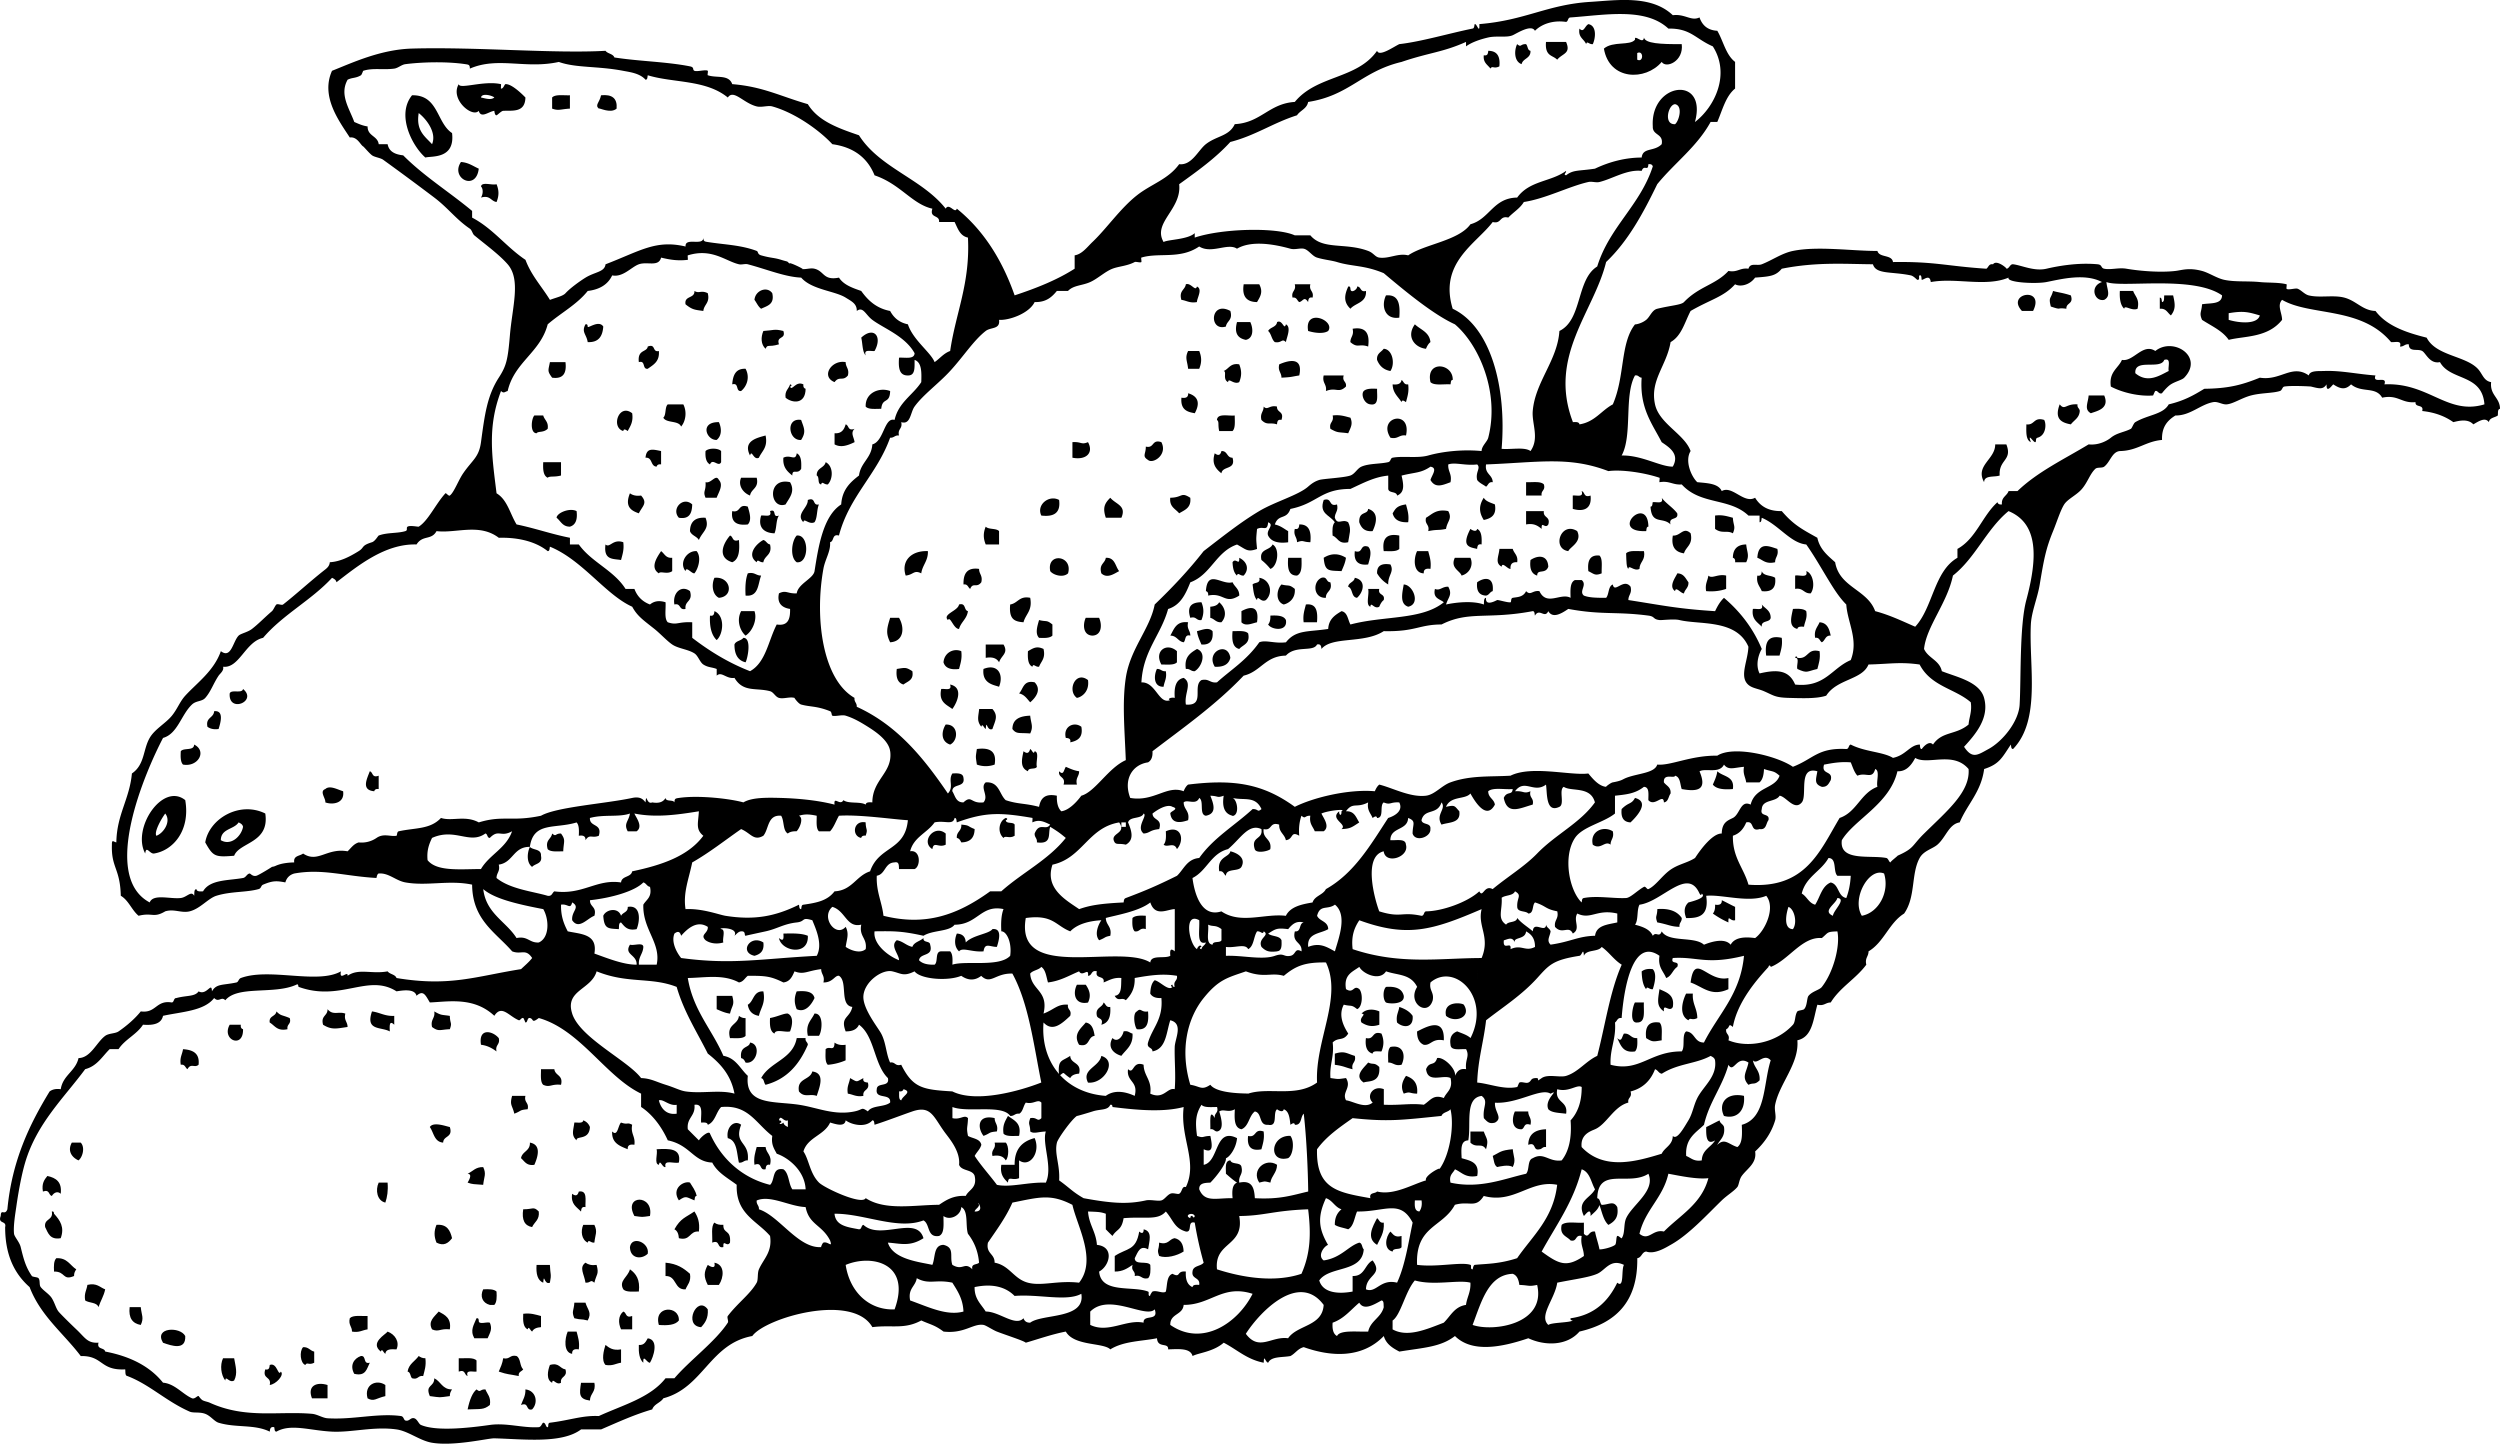
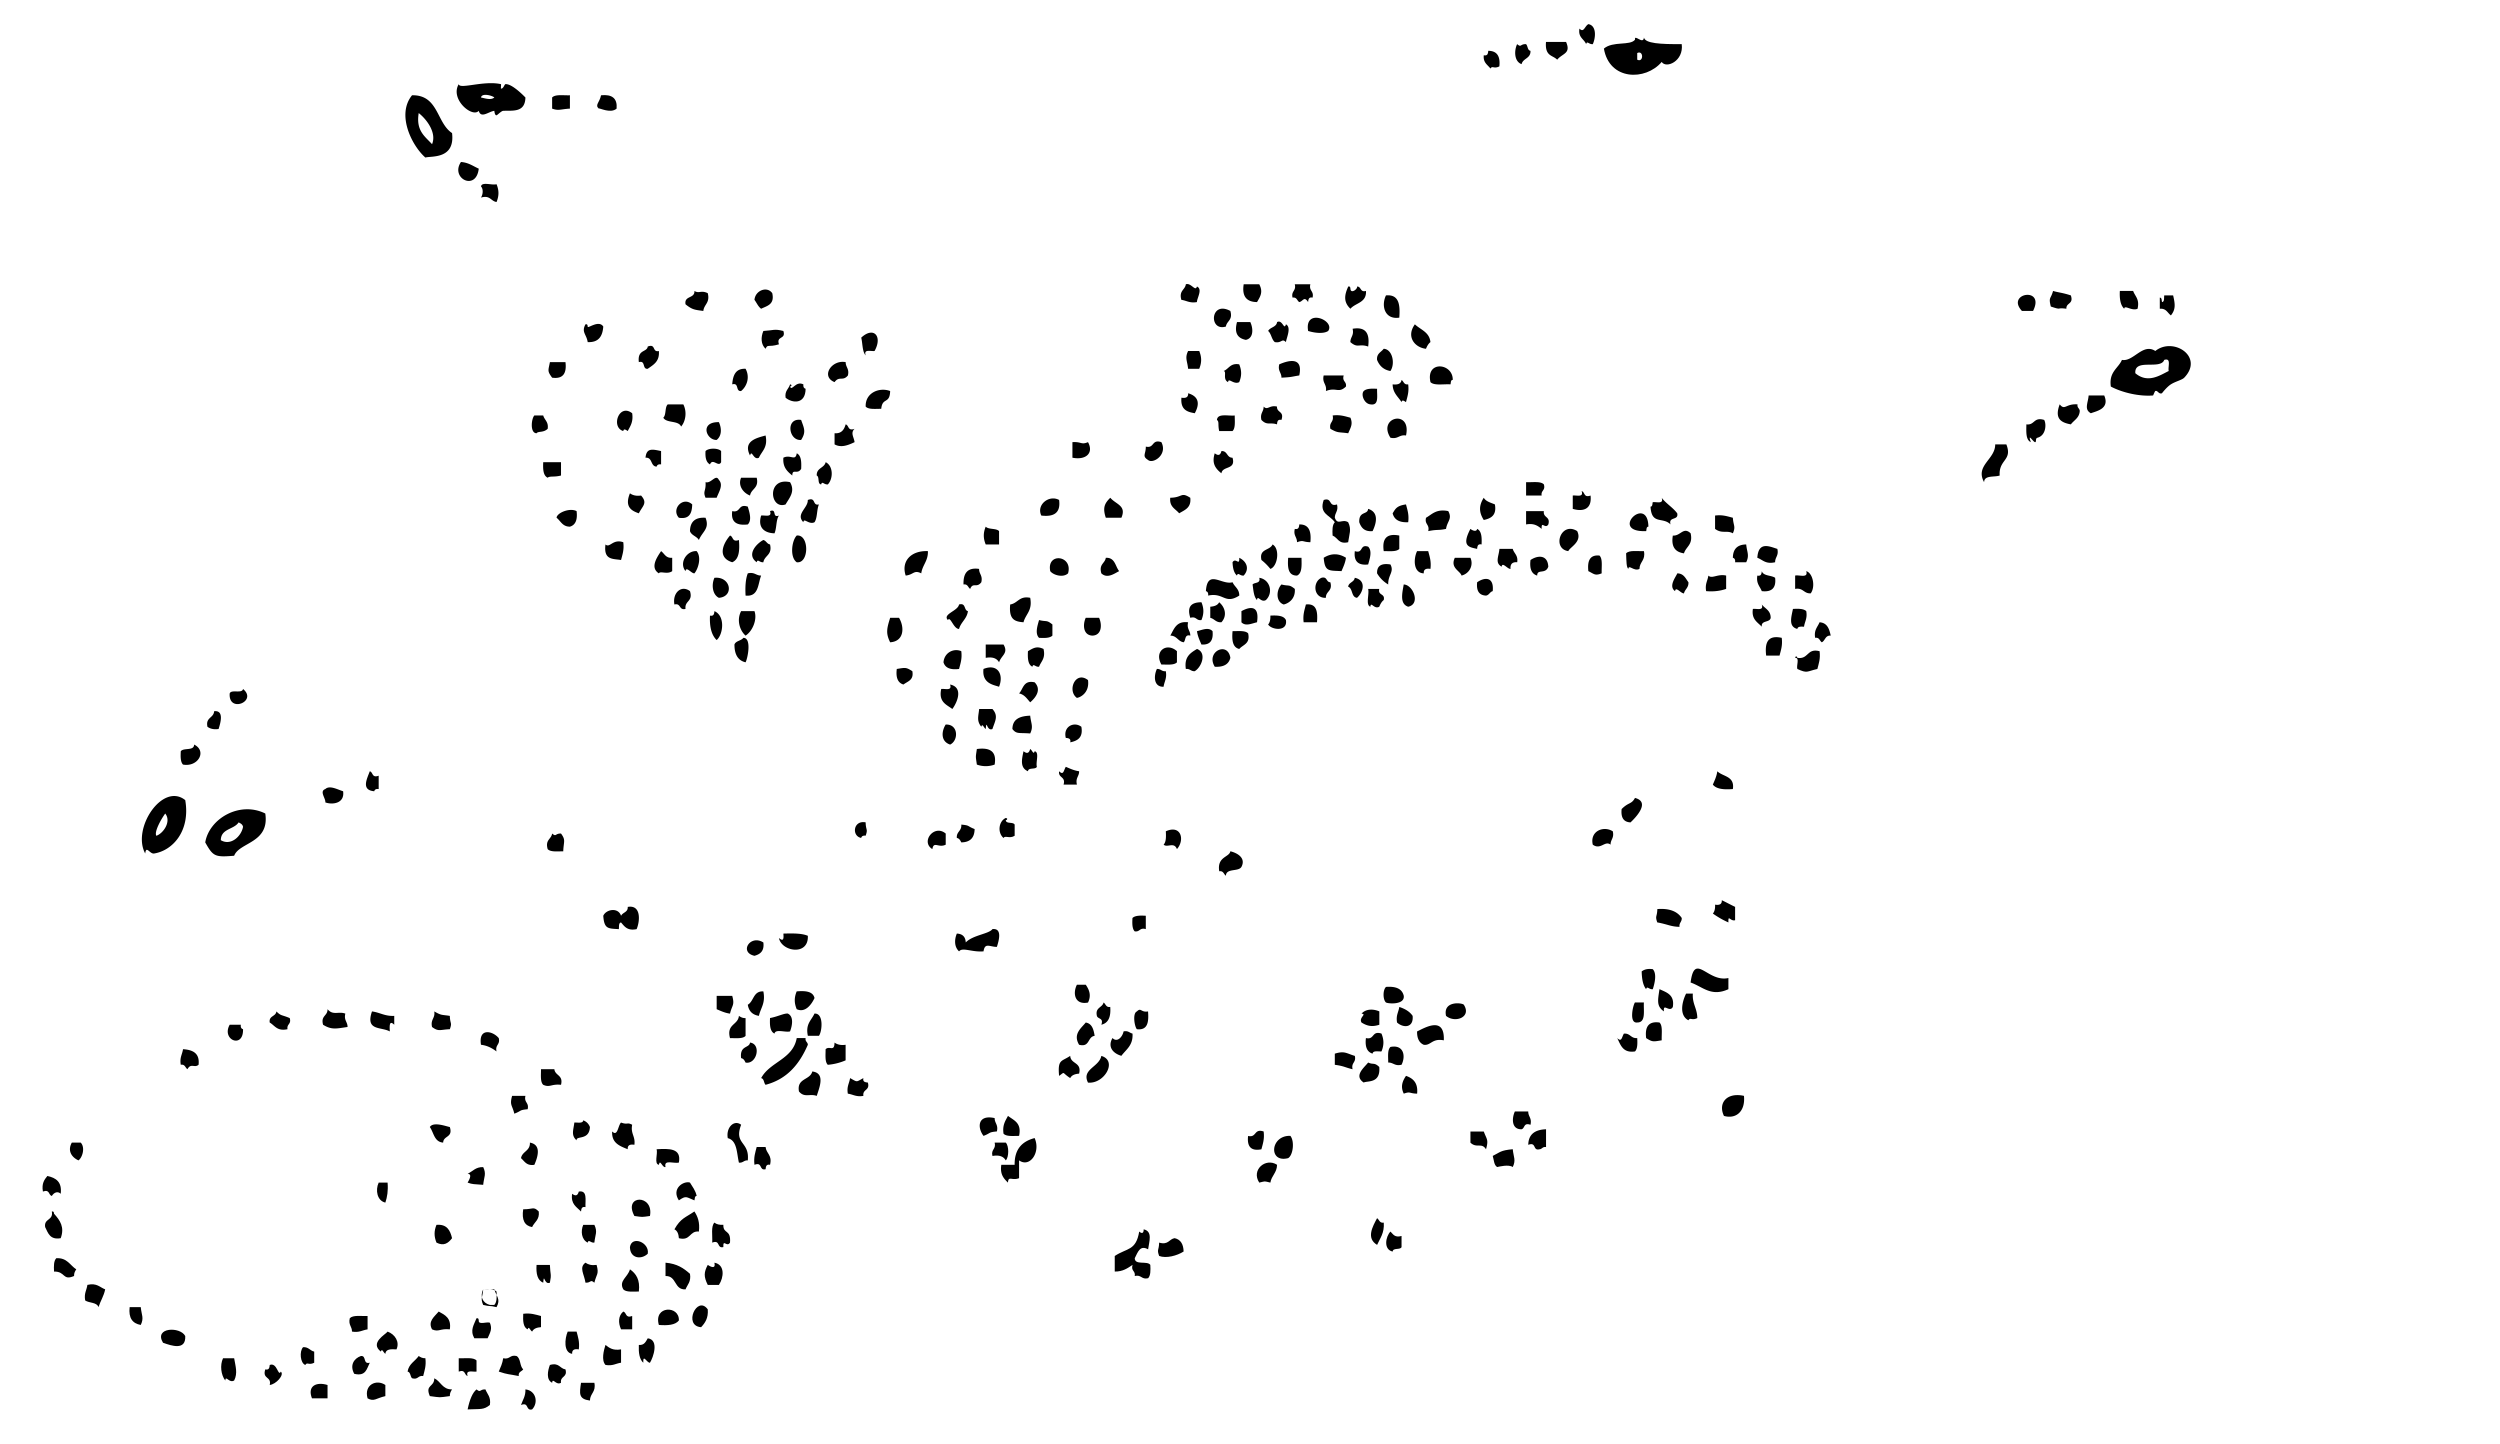
<svg xmlns="http://www.w3.org/2000/svg" viewBox="0 0 313.122 180.824">
  <g clip-rule="evenodd" fill-rule="evenodd">
    <path d="M198.94 3.022c1.033.181.94 1.657.558 2.507-.479.059-.723-.476-.836 0-.266-.664-1.031-.827-.837-1.949.55.577.64-.297 1.12-.558zM193.64 5.25h2.507c.65 1.482-.451 1.419-1.113 2.228-.56-.596-1.55-.388-1.4-2.228zM190.02 5.529c.553.464.354-.025 1.112 0 .24.224.165.764.558.836.05.977-.94.916-1.113 1.67-.9-.315-.97-1.625-.56-2.506zM186.4 6.365c1.115-.002 1.525.702 1.394 1.949-.698.354-.872-.143-1.115.276-.351-.48-.94-.73-.836-1.67.48.102.53-.215.56-.555zM57.456 10.542c.075.689 3.146-.492 5.292 0 .031.007-.032.551 0 .556.301.043.437-.544.555-.556.66-.068 1.811.95 2.506 1.67-.043 1.94-1.627 1.607-2.785 1.67-.238.014-.737.551-.834.558-.245.016-.263-.56-.279-.558-.705.086-1.666 1.004-1.949 0-.781.912-3.628-1.438-2.506-3.34zm4.456 1.67c-.193-.217-1.555-.621-1.67 0 .469.091 1.251.372 1.67 0zM53.279 19.732c-1.636-1.418-3.676-5.333-1.672-7.799 3.316-.065 3.053 3.447 5.013 4.735.394 3.31-2.604 2.843-3.341 3.064zm.834-1.672c.609-1.439-.694-3.139-1.67-3.898-.37 2.225.791 2.923 1.67 3.898zM71.381 11.934v1.67c-1.181.068-1.417.301-2.228 0v-1.392c.404-.43 1.426-.244 2.228-.278zM57.735 20.29c.952.068 1.519.521 2.228.834-.324 2.885-3.606 1.197-2.228-.834zM60.242 23.352c.118-.623 1.371-.113 1.949-.279.319.78.319 1.448 0 2.228-.73-.106-.78-.893-1.949-.555.335-.555.229-1.19 0-1.394zM148.52 35.607c.65-.238 1.201.975 1.394.279.75.329-.002 1.453 0 1.949-.904.161-1.296-.19-1.949-.279-.33-1.172.46-1.222.56-1.949zM155.77 35.607h1.949c.508.952.143 1.519-.279 2.228-1.29-.012-1.91-.694-1.67-2.228zM162.17 35.607h1.949c-.202.852.48.818.278 1.67-.474-.102-.525.217-.558.558-.51-.809-.654-.059-1.112 0-.286-.182-.29-.642-.837-.558-.2-.852.49-.818.28-1.67zM168.86 35.886c.235-.052.263.109.279.279.029.68.92.059.834-.279.553.002.354.759 1.114.555.096 1.489-1.31 1.478-1.948 2.23-.89-.838-.76-1.727-.27-2.785zM96.725 36.722c.315 1.428-.646 1.58-1.394 1.949-.376-.274-.555-.743-.834-1.115.095-1.181 1.582-1.757 2.228-.834zM86.977 36.441c.589.372.823-.136 1.67.281.306 1.23-.471 1.382-.555 2.226-1.018-.147-1.36-.123-2.23-.834-.191-1.122 1.174-.685 1.115-1.673zM257.14 36.441c.644.195 1.186.213 2.229.558.385 1.128-.605.881-.558 1.672-1.314-.184-.49.215-1.949-.278-.31-1.222.01-.916.28-1.952zM265.5 36.441h1.673c.244.685.834 1.024.555 2.23-.738.327-1.639-.535-1.67 0-.48-.446-.6-1.255-.55-2.23zM254.64 38.948h-1.392c-2.09-2.238 2.96-3.112 1.39 0zM173.59 36.999c1.642-.154 1.791 1.181 1.671 2.786-1.8.277-2.31-1.449-1.67-2.786zM271.07 36.999h1.112c.252 1.092.34 1.738-.278 2.507-.431-.311-.581-.905-1.392-.834v-1.394c.271.007.217.342.278.558.33-.046.23-.509.28-.837zM154.1 38.948c.335 1.171-.449 1.222-.558 1.951-2.18.671-1.97-3.32.56-1.951zM166.35 41.454c-.496.345-1.521.302-2.507 0-.51-2.939 3.44-1.335 2.51 0zM154.93 40.341h1.67c.39.836.408 2.022-.557 2.228-1.23-.24-1.41-1.092-1.11-2.228zM159.95 40.341c.695-.369.87 1.102 1.112.279.719.381.062 1.707 0 2.228-.53-.523-.503.166-1.392 0-.412-.331-.433-1.052-.836-1.394.25-.489 1.03-.46 1.12-1.113zM73.331 40.62c.238-.052.263.109.278.279-.057.342 1.378-.888 1.949 0-.082 1.217-.584 2.015-1.949 1.949-.15-.983-.818-1.246-.278-2.228zM177.21 40.62c.709.683 1.824.961 1.949 2.228-.259.204-.422.505-.556.836-1.38-.144-2.53-1.496-1.39-3.064zM169.41 41.178c1.682-.288 2.169.617 1.951 2.226-1.174-.405-1.283.261-2.228-.555 0-.658.48-.821.28-1.671zM109.54 43.961c-.492.063-1.394-.281-1.113.558-.439-.487-.374-1.484-.558-2.228 1.56-1.456 2.7-.164 1.67 1.67zM81.129 43.403c1.052-.401.532.766 1.392.558.118 1.326-.689 1.725-1.392 2.228-.734.084-.22-1.081-1.115-.834-.197-1.625 1.027-1.208 1.115-1.952zM264.38 48.417c-.263-1.84.907-2.249 1.392-3.341 1.435.274 2.601-2.151 4.178-1.115 2.25-1.804 6.145.716 3.622 3.343-.281.292-1.084.462-1.673.836-.521.331-1.118 1.115-1.113 1.113-.421.163-.523-.39-.836-.279-.057.02-.268.558-.279.558-1.67.14-3.81-.331-5.29-1.115zm6.69-3.341c-.47 1.294-3.776-.247-3.622 1.67 1.563 1.324 3.109.247 4.18-.279-.13-.525.37-1.676-.56-1.391zM173.31 43.685c1.097.052 1.464 1.883.836 2.783-.87-.149-1.38-.664-1.672-1.392-.07-.813.52-.961.83-1.391zM148.81 43.961h1.392c.32.78.32 1.448 0 2.228h-1.392c-.1-1.002-.43-1.342 0-2.228zM162.73 47.025c-1.045.163-.844.208-2.23.279.007-.657-.479-.821-.276-1.67 1.25-.544 3.01-.941 2.51 1.391zM68.875 45.355h1.949c.166 1.371-.27 2.144-1.67 1.949-.633-.852-.479-.872-.279-1.949zM105.92 45.355c-.006.655.481.818.279 1.67-.634.777-1.079.016-1.67.836-1.77-.711-.36-2.841 1.39-2.506zM155.21 45.634c.32.779.32 1.446 0 2.228-.691.36-1.353-.624-1.394 0-.723-.358-.125-1.326-.555-1.394.66-.265.83-1.029 1.95-.834zM181.95 47.583c-.27.007-.215.34-.278.558-.871-.059-2.045.186-2.507-.279-.62-2.758 2.84-2.398 2.79-.279zM93.382 46.189c.587 1.083.145 2.219-.558 2.786-.732.082-.218-1.079-1.113-.834.084-1.125.411-2.004 1.671-1.952zM165.79 47.025h2.507c-.229.786.393.721.279 1.392-.938.893-1.188.045-2.507.558.14-.88-.5-.984-.28-1.95zM175.54 47.583c.283.181.288.639.834.558.123.956-.108 1.559-.276 2.226-.249-.17-.498-.335-.558 0-.424-.689-1.095-1.133-1.115-2.226.64.076 1.05-.069 1.12-.558zM111.49 48.975c-.043 1.682-.975.743-1.115 2.228-.739-.002-1.591.107-1.949-.278-.07-1.735 1.72-2.461 3.06-1.95zM172.48 48.696c-.037.891.273 2.132-.835 1.951-.798-.075-1.219-1.255-.836-1.672.34-.32.99-.316 1.68-.279zM148.81 49.253c1.355.406 1.478 1.333.834 2.506-.7-.145-1.829-.274-1.67-1.949.56.094.87-.056.84-.557zM261.6 49.532h1.949c.728 1.684-.986 1.956-1.67 2.228-.88-.474-.35-1.294-.28-2.228zM83.636 50.647h1.949c.485.95.286 2.133-.279 2.783-.311-.802-1.831-.396-2.228-1.113.386-.356.171-1.317.558-1.67zM257.98 50.647c.642.816.751-.111 2.23 0-.079.449.263.479.276.834-.055.873-.716 1.138-1.112 1.67-1.32-.231-2.05-.772-1.4-2.504zM158.27 50.924c.496.521.709-.227 1.673 0-.048.791.94.544.555 1.672-.474-.104-.523.215-.555.555-.916-.29-1.229.179-1.952-.555-.2-.852.29-1.015.28-1.672zM79.18 51.76c.161 1.09-.24 1.616-.558 2.228-.25-.172-.499-.335-.558 0-1.585-.478-.529-3.52 1.116-2.228zM66.925 52.039h1.113c.161.583.691.793.558 1.67-.555.526-1.19.261-1.392.558-.848-.023-.653-1.82-.279-2.228zM154.65 52.039c-.002.739.104 1.591-.279 1.949h-1.67c-.19-.875.032-1.138-.279-1.392.07-.868 1.39-.471 2.23-.557zM166.91 52.039c.957-.122 1.562.109 2.229.279.326.787.054 1.183-.279 1.949-1.249-.179-1.244.002-2.228-.558-.2-.852.48-.818.28-1.67zM176.1 54.545c-.879-.136-.983.501-1.949.279-1.67-2.613 2.68-3.603 1.95-.279zM100.34 52.596c.376 1.063.646 1.498 0 2.507-1.587.138-1.979-2.826 0-2.507zM256.03 52.596c.288.48.254 1.936-.834 2.228-.304.079-.11.492-.278.555-.216.082-1.007-1.314-.558 0-.644-.283-.575-1.278-.558-2.228 1.06.139.89-.967 2.23-.555zM90.041 52.873c.376.823.349 1.725-.279 2.23-1.292.05-2.171-2.278.279-2.23zM105.92 53.151c.438.12.238.877 1.115.558-.546.521-.086 1.02 0 1.67-1.011.49-1.774.68-2.507.279v-1.392c.89.057 1.2-.466 1.39-1.115zM95.888 54.545c.309 1.514-.469 1.945-.834 2.783-.698.37-.873-1.099-1.115-.276-.929-1.836.887-2.21 1.949-2.507zM134.32 55.379c1.153-.075 1.083.367 1.949 0 .744 1.328-.22 2.289-1.949 1.949v-1.949zM145.46 55.379c.821 1.573-1.058 2.779-1.67 2.23-.782-.485-.263-.732-.279-1.672 1.1.258.71-.968 1.95-.558zM249.9 55.658h1.392c.805 2.038-.975 1.863-.834 3.9-.688.24-1.929-.072-1.951.834-1.16-2.096 1.41-2.848 1.39-4.734zM82.8 56.495v1.67c-.324-.045-.497.061-.558.279-.802-.034-.483-1.188-1.392-1.115.116-1.269.887-1.057 1.95-.834zM90.32 56.495v1.392c-.331.687-1.054-.569-1.394.279-.485-.256-.614-.871-.558-1.67.372-.4 1.58-.4 1.952-.001zM152.98 56.495c.786-.045.648.836 1.392.834.449 1.564-1.251.979-1.392 1.952-.821-.651-1.208-1.304-.836-2.507.41.31.69.298.84-.279zM99.787 56.773c.569.268.603 1.07.558 1.949-.476.786-1.095-.104-1.113.836-.61-.507-1.215-1.013-1.115-2.23.911-.457 1.505.499 1.675-.555zM68.038 57.886h2.228v1.672c-.848.229-1.417.032-1.67.277-.567-.267-.601-1.067-.558-1.949zM103.41 57.886c.968.471.963 2.067.279 2.786-.476.059-.721-.474-.836 0-.515-.041-.17-.943-.558-1.113-.04-.979.95-.916 1.12-1.673zM90.041 60.114c.612.648-.057 1.582-.279 2.228h-1.394c-.365-.863.077-.793 0-1.949.712.215 1.283-1.09 1.673-.279zM92.824 59.835h1.952c.31 1.333-.687 1.355-.836 2.23-.917-.353-1.533-1.314-1.116-2.23zM98.953 60.393c.685 1.181-.1 1.975-.558 2.786-1.997.713-2.387-3.45.558-2.786zM191.14 60.393c.803.034 1.824-.151 2.228.279.231.786-.392.723-.278 1.394h-1.949v-1.673zM198.1 61.508c.438.118.237.875 1.115.558.199 1.768-.991 2.04-2.229 1.67v-1.67c.49-.064 1.39.278 1.11-.558zM78.899 61.787c.324.233.748.367 1.394.279.864.961.172 1.301-.279 2.226-.99-.332-1.79-.857-1.115-2.505zM149.08 62.342c.152 1.267-.698 1.53-1.392 1.949-.456-.564-1.244-.798-1.115-1.949 1.57-.018 1.3-.771 2.5 0zM132.65 62.621c.22 1.612-.642 2.144-2.228 1.952-.65-1.354.98-2.641 2.23-1.952zM139.06 62.342c.723.848 2.058.975 1.392 2.507h-1.949c-.42-1.243-.16-1.8.56-2.507zM185.84 62.342c.268.476.875.612 1.394.836.243 1.355-.474 1.754-1.394 1.949-.62-.977-.62-1.806 0-2.785zM208.12 62.342c.562.739 1.396 1.206 1.949 1.949.209.952-1.131.356-.836 1.394-.975-.991-2.38.093-2.507-2.228.271-.009.218-.34.278-.558.5-.063 1.41.282 1.12-.557zM101.18 62.621c1.054-.403.535.766 1.392.558-.29.637-.177 1.68-.555 2.228-.691.363-1.353-.621-1.394 0-1.006-1.018.61-1.789.55-2.786zM86.698 63.178c-.025 1.09-.34 1.888-1.67 1.67-.995-1.083.512-2.74 1.67-1.67zM176.1 63.178c.168.667.399 1.271.276 2.228-1.078.059-1.745-.294-1.949-1.115.33-.505.45-.943 1.67-1.113zM93.661 63.457c.179.637.553 1.68 0 2.228-1.371.166-2.144-.27-1.949-1.67 1.094.258.702-.971 1.949-.558zM71.381 65.964c-.932.002-1.151-.705-1.67-1.115.018-.591 1.618-1.292 2.506-.834.132 1.06-.12 1.738-.836 1.949zM171.36 63.736c1.344.415 1.059 1.75.556 2.786-1.021.093-1.429-.429-1.671-1.115-.06-1.445 1.06-.889 1.11-1.671zM96.446 64.015c.902-.345.213.9 1.115.558-.381.546-.268 1.589-.558 2.226-1.181-.036-2.146-.642-1.672-2.226.494-.067 1.396.278 1.115-.558zM181.39 64.015c.54.981-.129 1.244-.276 2.228-.99.215-1.013.036-2.23.279.204-.853-.48-.821-.276-1.673.77-.442 1.28-1.138 2.79-.834zM191.14 64.015h2.228c-.133.877.854.63.558 1.67-.407.646-.884-.544-.836.558-.465-.37-.932-.739-1.949-.558v-1.67zM206.46 65.964c-.272.007-.218.34-.279.558-4.76.187.2-4.688.28-.558zM214.81 64.572c.957-.123 1.562.109 2.229.276.061 1.02.383 1.07 0 1.949-.757-.426-1.357.1-2.229-.555v-1.67zM88.368 64.849c.542 1.387-.394 1.707-.834 2.786-.267-.476-.925-.56-1.115-1.113.025-1.184.658-1.757 1.949-1.673zM162.73 65.685c1.235-.029 1.527.884 1.392 2.228-1.04-.025-.793-.313-1.673 0 .007-.657-.479-.82-.276-1.67.48.102.53-.218.56-.558zM123.46 65.964c.356.385 1.317.17 1.672.558v1.67h-1.672c-.32-.78-.32-1.448 0-2.228zM184.17 66.243c.225.192.765.433.837 0 .566.267.601 1.07.558 1.949-.474-.102-.526.217-.558.557-1.01-.233-1.99-.304-.84-2.506zM197.54 66.521c.657 1.342-.872 1.967-1.115 2.507-2.1-.313-.92-3.785 1.12-2.507zM211.75 66.798c.321 1.437-.581 1.65-.834 2.507-1.057-.15-1.637-.777-1.395-2.228.96.09 1.32-1.154 2.23-.279zM91.433 67.077c.438.12.238.877 1.115.558.118 1.326.013 2.427-.836 2.786-1.879-.579-1.2-2.279-.279-3.344zM99.787 67.077c1.589-.197 1.58 3.563 0 3.343-.873-.603-.644-2.675 0-3.343zM175.26 67.077v1.672c-.358.383-1.211.274-1.949.279-.22-1.523.33-2.271 1.95-1.951zM95.61 67.634c.367.097.439.489.836.558.313 1.333-.687 1.355-.836 2.228-.476.059-.721-.476-.834 0-1.338-.952 0-2.358.834-2.786zM78.065 67.913c.123.956-.111 1.562-.279 2.228-.986-.177-2.219.055-1.949-1.949.542.507.9-.737 2.228-.279zM159.39 68.192c.961.544.63 2.763-.279 3.062a6.786 6.786 0 00-1.115-1.113c-.33-1.444 1.06-1.161 1.39-1.949zM218.71 68.192c.098 1.001.427 1.341 0 2.228h-1.392c.046-.324-.061-.497-.278-.558.01-1.099.57-1.657 1.67-1.67zM222.61 68.749c.2.85-.285 1.013-.278 1.671-1.206.276-1.546-.311-2.228-.558.13-2.137 1.58-1.389 2.51-1.113zM171.36 68.471c.551.548.177 1.591 0 2.228-1.263.147-1.82-.41-1.67-1.67 1.1.357.57-.919 1.67-.558zM187.8 68.749h1.671c.16.583.688.793.558 1.671-.607-.05-.887.227-.837.834-.369.043-1.035-.936-1.112-.277-.88-.474-.35-1.296-.28-2.228zM82.8 69.028c.431.31.58.904 1.392.834v1.672c-.619.458-1.51-.061-1.67.277-1.166-.725-.183-2.085.278-2.783zM87.255 69.028c.648.786.179 2.239-.279 2.783-.369.041-1.036-.937-1.115-.277-.852-1.055.182-2.596 1.394-2.506zM116.22 69.028c.036 1.239-.687 1.725-.834 2.783-.929-.469-.952.177-1.949.278-.59-1.796.66-3.151 2.78-3.061zM177.49 69.028h1.392c.17.666.401 1.269.279 2.226-.558-.093-.871.059-.834.558-1.3-.035-1.32-1.771-.84-2.784zM168.58 69.862c-.091.65-.336 1.151-.558 1.672-1.573-.086-2.088.104-2.229-1.672.92-.582 1.87-.582 2.79 0zM192.53 72.09c-.718-.21-.968-.888-.836-1.949.952-.641 2.158-.646 2.228.836-.35 1.002-1.4.236-1.39 1.113zM200.33 69.583c.431.406.245 1.425.279 2.228-.832.333-.947.077-1.671-.277-.13-1.239.15-2.073 1.39-1.951zM133.77 71.812c-.617.584-1.854.22-2.228-.277-.48-2.391 2.88-1.99 2.23.277zM138.5 69.862c1.165-.05 1.176 1.051 1.67 1.672-.578.29-1.482.991-2.228.277-.33-1.171.45-1.219.56-1.949zM155.21 69.862c.957.451 1.312 1.414.558 2.228-.478.059-.723-.474-.836 0-.399-.342-.528-.956-.558-1.67.41-.646.89.544.84-.558zM161.34 69.862h1.671c.021.947.086 1.944-.558 2.228-1.13.02-1.2-1.029-1.11-2.228zM182.22 69.862h1.948c.417.913-.1 1.972-1.112 2.228-.18-.603-1.45-.949-.84-2.228zM174.15 70.698c.504.952-.319 1.297-.278 2.507a3.952 3.952 0 01-1.394-1.394c-.04-.961.56-1.294 1.67-1.113zM122.63 71.254c-.007.657.478.82.279 1.672-.585.782-1.047-.045-1.394.834-.283-.179-.288-.639-.836-.555-.04-1.335.43-2.169 1.95-1.951zM220.66 71.535c.204.63 1.179.492 1.673.834.147 1.26-.41 1.818-1.673 1.67-.23-.601-.721-.95-.555-1.949.48.102.52-.217.56-.555zM226.23 71.535c.834.238 1.179 1.958.558 2.783-.882.045-.932-.739-1.949-.558v-1.67c.52-.122 1.67.379 1.39-.555zM93.661 71.812c.852-.2 1.015.285 1.67.278-.417 1.068-.292 2.679-1.949 2.507-.055-1.077-.009-2.052.279-2.785zM210.08 71.812c.816.018 1.036.637 1.395 1.115.04.694-.44.861-.558 1.392-.372.041-1.038-.936-1.115-.279-.86-.606.08-1.748.28-2.228zM213.97 72.09c.451.456 1.165-.247 2.228 0v1.67c-.693.236-1.491.367-2.506.279-.16-.904.19-1.294.28-1.949zM89.483 72.369c2.056-.206 2.509 2.353.558 2.507-.82-.397-.95-1.65-.558-2.507zM154.38 72.926c.247.587.848.823.836 1.67-1.82 1.158-1.929-.421-3.9 0 .045-.324-.061-.496-.279-.558.19-2.816 1.98-.715 3.34-1.112zM157.72 72.369c1.317.188 1.817 1.843.834 2.786-.635.383-1.047-.718-1.113 0-.415-.421-.449-1.222-.557-1.949.26-.298 1.03-.089.84-.837zM165.51 72.369c.762-.204.562.553 1.115.558.317 1.154-.587 1.086-.558 1.949-1.59.072-1.69-2.015-.55-2.507zM169.69 72.369c1.443.299 1.099 1.784.276 2.507-.753-.084-.499-1.172-1.113-1.392.08-.569.75-.546.83-1.115zM186.96 74.039c-.367.1-.438.492-.837.558-.891-.036-1.224-.632-1.112-1.67.97-.672 2.13-.692 1.95 1.112zM160.5 73.205c.979.247.916-.054 1.673.555.113 1.383-.975 1.875-1.394 1.952-1.03-.377-.92-1.811-.28-2.507zM175.82 73.205c1.165.034 2.144 2.455.555 2.786-1.12-.361-.72-1.8-.56-2.786zM86.419 74.039c.41 1.34-.694 1.163-.558 2.228-.857.208-.535-.764-1.392-.555-.269-1.421.844-2.504 1.95-1.673zM171.36 73.76h1.392c-.206.859.764.535.558 1.394-.261.204-.422.505-.558.836-.635.381-1.047-.719-1.113 0-.63-.208-.11-1.563-.28-2.23zM129.03 74.875c.315 1.614-.573 2.026-.836 3.064-1.076-.086-1.854-.311-1.67-2.228.97-.144 1.12-1.116 2.51-.836zM150.48 75.433c.319.78.319 1.446 0 2.228-.671.113-.605-.51-1.394-.279-.38-1.203-.09-1.949 1.39-1.949zM152.7 75.433c.766.641 1.018 1.707.279 2.507-.694.043-.864-.438-1.394-.558V75.99c.52-.038.93-.183 1.11-.557zM120.12 75.712c.893-.245.578.721 1.113.834-.134.981-.875 1.353-1.113 2.228-.689.018-1.09-1.666-1.394-1.113-.73-.75 1.27-1.131 1.39-1.949zM163.56 75.712c1.369-.163 1.498.916 1.392 2.228h-1.671c-.12-.959.12-1.562.28-2.228zM220.66 75.712c.41.519 1.12.739 1.115 1.67-.102.641-1.22.265-1.115 1.115-.532-.58-1.314-.916-1.112-2.23.49-.063 1.39.281 1.11-.555zM157.44 77.94c-.634.133-1.423.553-1.951 0 0-.465.002-.929 0-1.394 1.17-.639 2.27-.693 1.95 1.394zM224.56 76.267c.688-.036 1.342-.041 1.671.279.161.904-.19 1.296-.279 1.951-.394-.024-.788-.047-.836.277-1.14-.286-.76-1.473-.55-2.507zM89.483 76.546c1.378.598 1.102 2.917.279 3.622-.664-.637-.904-1.695-.836-3.064.473.102.526-.218.557-.558zM92.824 76.546h1.672c.372 1.011-.222 2.498-1.115 3.064-.709-.619-1.151-1.933-.557-3.064zM159.11 77.104c.88-.045 1.682-.009 1.949.558.254 1.498-1.804 1.244-2.228.555.22-.248.3-.629.28-1.113zM111.49 77.382h1.113c.705 1.181.644 2.951-1.113 3.064-.57-1.144-.41-1.738 0-3.064zM135.99 77.382h1.67c.395.859.338 2.185-.834 2.228-1.17-.043-1.23-1.369-.84-2.228zM130.14 77.661c.979.247.918-.055 1.673.555v1.394c-.331.319-.986.315-1.673.278-.55-.548-.17-1.59 0-2.227zM148.81 77.94c-.202.85.283 1.013.276 1.67-.748-.193-.537.576-.834.836-.725-.113-.841-.832-1.672-.836.47-.818.74-1.849 2.22-1.67zM227.9 77.94c.959.063 1.215.827 1.395 1.67-.698-.048-.676.623-1.115.836-.283-.181-.288-.641-.834-.558-.17-.998.31-1.347.55-1.948zM151.87 79.053c.116 1.135-.286 1.756-1.392 1.67-.222-.519-.467-1.02-.558-1.67.63-.134 1.42-.553 1.95 0zM154.38 79.053c.741.002 1.591-.104 1.949.279.29 1.31-.642 1.4-1.113 1.949-.84-.191-.94-1.109-.84-2.228zM93.105 79.889c1.075-.002.535 2.602.277 3.064-.979-.227-1.396-1.02-1.392-2.23.175-.474.841-.458 1.115-.834zM223.16 79.889c.122.957-.108 1.56-.276 2.228h-1.673c-.19-1.594.17-2.622 1.95-2.228zM123.46 80.723h2.228c.655 1.104-.272 1.341-.556 2.23-.27-.474-.771-.716-1.672-.558v-1.672zM130.7 81.28c.279 1.206-.311 1.546-.558 2.228-.476.059-.721-.474-.834 0-.566-.267-.603-1.067-.558-1.949.7-.403 1.1-.673 1.95-.279zM147.41 81.56v1.394c-.358.383-1.21.274-1.949.276-.95-1.693.68-2.815 1.95-1.67zM120.4 81.56c.123.958-.111 1.562-.279 2.228-1.061.132-1.738-.118-1.949-.834.1-1.225 1.28-1.805 2.23-1.394zM149.92 81.28c1.244.46.614 2.244-.279 2.786-.499.034-.587-.34-1.115-.279-.23-1.534.59-2.017 1.4-2.507zM154.1 82.396c-.202.818-.868 1.174-1.949 1.113-1.17-1.873 1.63-3.248 1.95-1.113zM114.27 84.066c.21 1.138-.594 1.263-1.113 1.67-.719-.211-.968-.889-.836-1.949 1.08-.172 1.15-.231 1.95.279zM125.13 86.015c-.666-.236-2.157-.392-1.951-2.228 1.8-.725 2.57.714 1.95 2.228zM144.9 83.787c.5-.036.587.342 1.115.279.161.904-.19 1.296-.278 1.949-1.25.039-1.25-1.344-.84-2.228zM136.27 85.179c.215 1.546-.916 2.171-1.392 2.23-1.25-.902-.18-3.447 1.39-2.23zM129.59 85.46c.85.884.218 1.84-.558 2.504-.401-.435-.703-.968-1.394-1.113.54-.573.53-1.7 1.95-1.391zM119 85.736c1.652.345.95 2.16.279 3.064-.739-.56-1.741-.859-1.392-2.507.49-.063 1.39.282 1.11-.557zM30.44 86.294c1.868 1.541-1.858 3.073-1.67.558.192-.549 1.554.067 1.67-.558zM122.63 88.801h1.67c.777.875.342 1.473 0 2.506-.734.331-.719-1.339-.836 0-.258-.159-.421-.775-.555-.279-.6-.745-.37-1.264-.27-2.227zM26.82 89.08c1.319-.15.759 1.577.558 2.228-.646.088-1.07-.045-1.394-.279-.265-1.195.782-1.075.836-1.949zM129.03 89.637c.098 1.002.426 1.342 0 2.229-1.414-.113-1.713.11-2.228-.558.02-1.284.98-1.623 2.23-1.671zM119 93.257c-1.215-.403-1.074-1.691-.555-2.507 1.6-.08 1.64 1.985.56 2.507zM135.44 91.028c.242 1.355-.474 1.755-1.392 1.949.102-.474-.218-.525-.558-.555-.36-1.437 1.04-2.094 1.95-1.394zM24.314 93.257c1.641.802.507 2.851-1.392 2.506-.322-.328-.315-.983-.279-1.67.356-.479 1.666-.007 1.671-.836zM122.35 93.814c1.611-.218 2.516.27 2.228 1.948a3.233 3.233 0 01-2.228 0c-.16-1.11-.16-.837 0-1.948zM129.03 93.814c.261.158.422.774.558.278.623.12.111 1.371.279 1.949-.172.385-1.074.041-1.115.558-1.006-.419-.791-1.444-.558-2.507.4.311.68.3.83-.278zM133.49 96.042c.521.222 1.02.465 1.67.558.007.655-.479.818-.277 1.67h-1.672c.299-1.04-.691-.793-.558-1.67.57.561.56-.114.84-.558zM46.316 96.6c.435.12.238.875 1.113.556v1.672c-.324-.045-.496.062-.558.276-1.663-.143-.911-1.543-.555-2.504zM215.09 96.6c.7.691 2.2.582 1.949 2.228-1.11.089-2.059.014-2.507-.558.22-.521.47-1.02.56-1.67zM42.974 99.104c.224 1.556-1.372 1.716-2.228 1.395.077-.487-.784-1.39 0-1.671.544-.514 1.559.075 2.228.275zM18.188 106.9c-1.711-3.138 2.178-8.96 5.013-6.685.667 3.847-1.566 6.319-3.9 6.685-.549.09-.987-1.08-1.113 0zm1.391-2.22c.848-.276 1.926-1.772 1.115-2.785-.476.64-1.409 2.28-1.115 2.78zM204.78 99.94c2.011.523.007 2.527-.558 3.064-.891-.039-1.224-.633-1.113-1.671.88-.89 1.22-.56 1.67-1.39zM33.226 101.89c.564 3.722-3.255 3.583-3.898 5.292-2.398.195-2.629.106-3.622-1.671.489-2.96 4.294-5.22 7.52-3.62zm-5.569 3.34c1.251.753 2.575-.487 2.783-1.67-.057-.313-.308-.436-.555-.558-.578.91-2.213.76-2.228 2.23zM108.42 103c.025 1.04.313.793 0 1.67-.324-.045-.496.062-.558.279-1.22-.23-1-2.25.56-1.95zM120.4 103.28c1.12.104.682.177 1.67.558-.014 1.1-.571 1.657-1.67 1.67-.125-.249-.245-.498-.558-.557-.07-.81.63-.85.56-1.67zM147.41 106.35c-.362-.952-1.192-.132-1.67-.558.319-.331.315-.986.278-1.673 1.92-.87 2.41 1.09 1.39 2.23zM202 104.12c.199.853-.286 1.016-.278 1.673-.705-.566-1.245.716-2.229 0-.39-1.7 1.35-2.41 2.51-1.67zM118.45 104.4v1.394c-.907.458-1.5-.499-1.673.558-1.51-.92.24-3.17 1.67-1.95zM69.153 104.4c.553.464.354-.025 1.113 0 .621.838.329.972.279 2.228-.739-.002-1.591.106-1.949-.276-.336-1.18.448-1.22.557-1.95zM154.1 106.62c1.013.256 1.94.906 1.392 1.949-.367.652-1.913.129-1.949 1.115-.283-.182-.288-.64-.834-.558-.3-1.85 1.27-1.74 1.39-2.5zM215.65 112.75c.568.265 1.102.568 1.67.834v1.672c-.607.178-.886-.791-.836.277a10.613 10.613 0 01-1.949-1.113c.218-.247.299-.628.278-1.112.56.09.87-.06.84-.56zM78.623 113.59c1.691-.3 1.548 1.768 1.113 2.785-1.165.238-1.516-.34-1.949-.836-.326.045-.233.508-.279.836-1.342-.086-1.831.005-1.949-1.67.335-.808 1.87-1.111 2.228 0 .21-.45.883-.43.836-1.12zM207.57 113.86c1.508-.113 2.505.281 3.064 1.115.034.499-.342.587-.278 1.113-1.125-.032-1.405-.304-2.786-.558-.3-.87-.02-.63.01-1.67zM143.51 114.7v1.67c-.789-.229-.723.393-1.394.279-.319-.329-.315-.984-.276-1.671.33-.32.99-.32 1.67-.28zM124.3 116.37c1.319-.149.759 1.577.558 2.228-.907 0-1.5-.584-1.673.558-1.451.127-2.641-.551-3.062 0-.598-.534-.61-1.452-.279-2.228.709.034 1.079.405 1.115 1.112.88-.93 2.91-1.06 3.34-1.67zM98.116 116.93c1.143-.027 2.283-.055 3.064.278.131 2.548-3.284 1.995-3.62.279.491.4.636.25.556-.56zM95.61 118.04c.138 1.068-.383 1.474-1.113 1.673-1.954-.43-.535-2.71 1.113-1.67zM216.48 122.5v1.395c-2.174.994-3.191-.304-4.734-.837.5-3.89 2.12.03 4.73-.56zM207.01 121.39c.551.582.213 1.85 0 2.507-.476.059-.721-.477-.834 0-.414-.515-.534-1.324-.558-2.229.32-.24.74-.37 1.39-.28zM134.88 123.34h1.113c.455.673.709 1.353.278 2.228-1.66.33-1.94-1.15-1.39-2.23zM173.59 123.61c1.211-.095 2.018.211 2.229 1.115.147 1.146-1.915 1.009-2.229.834-.4-.36-.4-1.57 0-1.94zM207.85 123.89c.884.417 1.915.685 1.67 2.228-.412.775-1.244-.589-1.112.558-.98-.66-.75-1.44-.56-2.79zM95.61 124.17c.297 1.503-.347 2.067-.556 3.064-.807-.125-1.269-.59-1.394-1.394.773-.43.669-1.74 1.95-1.67zM99.787 124.17c1.12-.1 2.04.005 2.23.834-.422.906-1.215 1.872-2.23 1.395-.323-.78-.323-1.45-.003-2.23zM211.19 124.45h.836c-.088 1.294.556 1.858.558 3.062-.698.355-.872-.141-1.112.278-1.19-.62-.8-2.33-.29-3.34zM89.762 124.73h1.949c.329 1.192-.021 1.133-.279 2.226-.65-.091-1.151-.333-1.67-.555v-1.67zM138.22 125.56c.283.182.288.642.836.558.095 1.21-.211 2.018-1.115 2.228.32-.877-.437-.677-.557-1.112-.24-1.08.69-1 .84-1.68zM183.34 125.84c1.02 1.572-1.119 2.341-2.226 1.394-.41-1.91 2.01-1.65 2.23-1.39zM204.78 125.56h1.115c-.062 1.054.283 2.512-.837 2.507-1.06.13-.53-2.18-.28-2.51zM175.26 126.12c.7.229 1.294.562 1.67 1.115.147 1.553-1.196 1.527-1.949.834-.16-.91.19-1.3.28-1.95zM41.024 126.4c.693.831 1.367.232 2.228.555-.202.853.285 1.016.278 1.673-1.407.204-1.985.39-3.064-.279-.319-1.16.588-1.09.558-1.95zM143.79 126.68c.104 1.312-.023 2.391-1.394 2.228-.292-.29-.576-1.989 0-2.228.53-.53.5.16 1.39 0zM172.76 126.68v1.67c-.762.236-1.373.257-2.228-.278-.384-.635.718-1.047 0-1.115.53-.6 1.45-.62 2.23-.28zM34.619 126.68c.603.601.648.398 1.67.834.231.789-.392.721-.279 1.394-1.305.283-1.584-.46-2.228-.836-.131-.87.751-.73.837-1.38zM46.593 126.68c.988.127 1.609.619 2.786.558v1.112c-.607-.601-.598.07-.555.837-1.102-.61-3.085-.04-2.231-2.51zM54.392 126.68c.927.528.904.395 1.949.558.025 1.038.313.793 0 1.67-1.255.05-1.389.34-2.228-.278-.222-.97.415-1.07.279-1.95zM98.674 126.95c.769.362.558 1.507.279 2.23-.578.165-1.829-.345-1.949.276-.566-.268-.603-1.067-.558-1.949.986-.18 1.732-.6 2.228-.56zM102.02 126.95c1.146-.072.979 2.16.555 2.785h-1.392c-.32-1.51.46-1.94.83-2.79zM92.548 127.24c.222.145.451.29.834.276v2.228c-.358.386-1.208.277-1.949.279-.474-1.78 1.006-1.61 1.115-2.79zM135.99 128.07c.791.136.986.873 1.113 1.67-.911.111-.569 1.474-1.949 1.115-.79-1.34.25-2.06.84-2.79zM207.85 128.07c.431.405.244 1.426.278 2.228-1.078.175-1.146.231-1.949-.278-.17-1.37.27-2.15 1.67-1.95zM28.77 128.35h1.394c-.045.324.061.497.276.558.07 2.5-2.745 1.34-1.67-.56zM180.83 130.3c-1.481-.285-1.604.683-2.506.558-.583-.254-.851-.822-.837-1.67 1.02-.49 3.47-1.96 3.35 1.11zM62.47 130.02c.202.852-.481.82-.279 1.673-.537-.395-1.122-.737-1.949-.837-.343-2.18 1.5-1.73 2.228-.83zM140.73 129.18c.583-.118.737.19 1.115.276.093 1.486-.805 1.983-1.394 2.785-.983-.283-1.781-1.062-1.113-2.228.6.61 1.25-.15 1.39-.83zM173.03 129.46c.32.782.32 1.448 0 2.23-.441.022-1.062-.137-1.114.276-.717-.211-.966-.889-.835-1.949 1.1.26.71-.97 1.95-.56zM203.39 129.46c.815-.072.856.63 1.67.558.037.687.043 1.342-.278 1.673-1.527.227-1.795-.808-2.228-1.673.58.56.56-.12.84-.56zM99.787 130.02h1.115c-.079.451.263.48.279.836-1.036 2.398-2.572 4.298-5.292 5.014-.24-.225-.165-.764-.557-.836 1.099-2.06 3.971-2.34 4.456-5.01zM93.939 130.58c1.453.186.856 2.765-.558 2.507-.123-.25-.245-.499-.558-.558-.194-1.63 1.03-1.21 1.116-1.95zM104.52 130.58c.322.233.746.367 1.392.278v1.949a7.142 7.142 0 01-2.228.558c-.383-.36-.277-1.21-.279-1.949.49-.49 1.1.4 1.12-.84zM174.15 131.13c1.659-.333 1.942 1.14 1.392 2.228-.852.202-1.015-.285-1.67-.278 0-.74-.11-1.59.28-1.95zM22.922 131.41c1.217.079 2.112.487 1.949 1.949-.512.446-.943-.258-1.394.556-.284-.18-.288-.64-.834-.556-.161-.9.189-1.3.279-1.95zM169.69 132.25c.199.853-.48.818-.281 1.671-.945-.218-1.055-.403-2.226-.556v-1.394c1.23-.38 1.44-.04 2.51.28zM132.65 134.75c-.197-2.104.315-1.766 1.394-2.507.05 1.065 1.471.76 1.113 2.229-.517.038-.929.184-1.113.558-1.12-.73-.59-.84-1.39-.28zM137.94 132.25c2.087.619.354 3.554-1.67 3.344-.84-1.67 1.4-1.94 1.67-3.34zM171.36 133.08c.646.311.746-.06 1.392.558.179 2.099-1.482 1.702-1.949 1.949-1.28-.85.05-1.86.56-2.51zM67.759 133.92h1.673c.098.829 1.145.711.834 1.951-1.233-.134-1.385.383-2.228 0-.383-.36-.274-1.21-.279-1.95zM101.74 134.2c1.661.21.897 1.989.555 3.062-.861-.322-1.532.274-2.226-.558-.304-1.69 1.39-1.39 1.67-2.5zM176.1 134.75c.897.309 1.527.887 1.392 2.229-1.04-.025-.793-.313-1.67 0-.43-.87-.18-1.55.28-2.23zM106.47 135.03c.959.523.709.523 1.67 0-.102.474.218.525.558.558.297 1.04-.691.793-.558 1.67-.904.161-1.296-.19-1.949-.278-.16-.9.19-1.3.28-1.95zM64.14 137.26h1.67c-.202.853.48.818.279 1.671-1.12.106-.684.179-1.67.557-.259-1.09-.608-1.04-.279-2.23zM218.43 137.26c.192 2.011-1.052 2.926-2.507 2.507-.77-1.6.35-2.99 2.51-2.51zM189.74 139.21h1.671c-.007.657.48.82.278 1.67-.877-.317-.678.44-1.113.558-1.25.04-1.25-1.34-.84-2.23zM127.64 142.27c-.739-.003-1.589.104-1.949-.279-.161-1.09.24-1.616.558-2.228.73.57 1.74.86 1.39 2.51zM124.58 140.04c-.007.655.478.821.279 1.671-1.122.106-.685.179-1.673.558-.79-1.02-.77-2.71 1.39-2.23zM73.052 140.32c.401.156.68.433.836.836-.086 1.731-1.759 1.038-1.671 1.671-.709-.644-.401-1.242-.281-2.229.442-.02 1.064.14 1.116-.28zM77.786 140.6c.875.315.737-.081 1.394.276-.22 1.147.426 1.431.276 2.507-.558-.093-.87.06-.834.558-.988-.405-2.031-.755-1.949-2.228.703.7.71-.71 1.113-1.12zM92.824 140.88c-.936 2.476 1.083 2.061.836 4.458-.499-.036-.587.341-1.113.279-.281-1.206-.208-2.765-1.394-3.064-.242-1.33.789-2.36 1.671-1.68zM53.834 141.16c.442-.691 1.949-.115 2.506 0 .429 1.354-.807 1.047-.834 1.949-1.128-.08-1.166-1.25-1.672-1.95zM193.64 141.44v2.229c-.449-.077-.479.265-.836.278-.857.209-.338-.958-1.392-.558.03-1.37.89-1.9 2.23-1.95zM158.27 141.72c.122.959-.109 1.562-.279 2.228-1.382.27-1.809-.419-1.67-1.67 1.1.25.71-.97 1.95-.56zM184.17 141.72h1.671c.362.99.63 1.013.278 2.228-.537-.891-1.162-.077-1.949-.834v-1.4zM161.62 142.27c.542.68.342 2.404-.279 2.785-2.51.66-2.25-2.88.28-2.79zM129.59 142.55c.78 1.768-.603 3.754-1.951 2.785v2.229c-.907.354-1.34-.35-1.392.558-.517-.503-1.02-1.024-.834-2.23h1.67c-.03-1.98.95-2.94 2.5-3.35zM8.997 143.11h1.113c.583.614.22 1.854-.279 2.228-.841-.38-1.414-1.19-.834-2.23zM66.368 143.11c1.491.268.977 1.831.558 2.783-.986.149-1.222-.448-1.67-.834.149-.87 1.161-.88 1.112-1.95z" />
-     <path d="M124.58 143.11h1.392c.41.403.41 1.822 0 2.228-.27-.474-.769-.716-1.67-.557-.21-.85.48-.82.28-1.67zM94.776 143.66h1.112c.086.843.861.995.558 2.228-.474-.102-.525.218-.558.558-.856.209-.34-.961-1.392-.558-.121-.95.109-1.56.28-2.23zM82.242 143.94c1.568-.081 3.132-.158 2.786 1.673-.574.168-1.936-.451-1.671.556-.401.149-.68-1.086-.836-.279-.624-.12-.113-1.37-.279-1.95zM189.47 143.94c.097 1.004.426 1.342 0 2.229-.499-.356-1.709-.053-1.949 0-.415-.236-.403-.896-.558-1.392.96-.47.93-.69 2.51-.84zM159.95 145.89c-.017 1.007-.696 1.349-.837 2.23-.856-.195-.535-.197-1.392 0-1.05-1.58.8-3.17 2.23-2.23zM60.518 146.17c.426.886.1 1.226 0 2.228-1.21-.1-1.278-.041-1.949-.276.082-.173.694-1.074 0-1.115.637-.28.988-.86 1.949-.83zM5.933 147.29c1.07.229 1.858.739 1.67 2.229-.369-.363-.841-.173-1.113.278-.438-.12-.238-.877-1.115-.558-.181-1.02.188-1.49.558-1.95zM47.429 148.12h1.115c.086 1.013-.045 1.811-.279 2.504-1.033-.23-1.275-1.56-.836-2.5zM86.419 148.12c.31.525.695.975.836 1.67-.27.007-.215.34-.279.556-1.044-.415-1.022-.64-1.949 0-.983-1.5.619-2.48 1.392-2.23zM72.494 149.24c1.11-.181.798 1.059.836 1.949-.474-.102-.526.218-.558.558-.533-.58-1.314-.913-1.113-2.228.402.3.681.29.835-.28zM81.406 152.3c-1.11.152-.838.152-1.949 0-1.451-2.7 2.468-2.75 1.949 0zM67.48 151.74c.125 1.052-.548 1.308-.834 1.949-.952-.163-1.317-.911-1.115-2.228 1.213.02 1.281-.41 1.949.28zM6.49 151.74c.236-.052.263.109.279.279.748.82 1.349 1.679.834 3.063-1.351.236-1.58-.647-1.949-1.394-.177-1.1 1.058-.8.836-1.95zM86.977 151.74c.401.619.701 1.342.558 2.507-1.217-.104-1.015 1.213-2.506.836-.039-.521-.184-.931-.558-1.114.792-1.41 1.386-1.46 2.506-2.24zM172.48 152.58c.283.179.287.639.836.555.093 1.301-.465 1.951-.836 2.786-1.4-.84-.56-2.29 0-3.35zM89.483 153.13c.247.216.63.302 1.115.279-.034 1.198.975.508.834 2.228-.408.646-.882-.544-.834.558-.859.209-.34-.961-1.394-.558.057-.87-.187-2.04.279-2.51zM54.67 153.41c1.315-.109 1.718.693 1.949 1.672-.489.642-1.042 1.019-1.949.556-.319-.78-.319-1.45 0-2.23zM73.052 153.41h1.392c.426.886.1 1.226 0 2.228-.476.059-.721-.474-.834 0-.785-.38-.901-1.44-.558-2.23zM143.24 153.97c1.169.256.685 1.55.558 2.507-1.02-.571-1.276.34-1.673 1.112.004.925 1.575.283 1.949.836.039.688.043 1.342-.276 1.671-.853.201-.821-.48-1.673-.279.116-.67-.508-.604-.276-1.392-.614.408-1.197.846-2.23.837v-1.951c1.53-1.021 2.663-.624 3.064-3.062.34.3.57.23.56-.29zM174.15 154.25c.336.315.504.796 1.392.556v1.394c-.172.386-1.071.041-1.115.558-1.18-.26-.88-1.88-.27-2.51zM147.13 155.08c.757.171 1.092.765 1.115 1.671-.805.523-2.189.896-3.064.556-.313-.878-.025-.631 0-1.671 1.18.34 1.23-.45 1.95-.56zM81.129 157.03c-.816.78-2.214.59-2.23-.836.229-1.49 2.491-.57 2.23.84zM7.048 157.59c1.375-.077 1.711.886 2.504 1.394-.147.223-.29.451-.276.834-1.46.631-1.049-.587-2.507-.555-.039-.68-.043-1.34.279-1.67zM73.331 158.15c.324.233.746.367 1.392.278.329 1.192-.021 1.136-.279 2.229-.553-.465-.354.024-1.113 0-.159-1.07-.841-1.91 0-2.51zM83.357 158.15c1.476.132 2.262.691 3.062 1.394.165.997-.322 1.347-.558 1.949-1.464.073-1.074-1.711-2.505-1.673l.001-1.67zM89.483 158.15c1.344.254 1.183 1.865.558 2.785h-1.394c-.53-1.059-.482-1.6 0-2.507.261.17 1.029.64.836-.28zM67.204 158.43h1.67c.043 1.27.229 1.093 0 2.229-.734.331-.718-1.34-.836 0-.727-.3-.911-1.14-.834-2.23zM78.899 158.98c.766.535 1.296 1.304 1.115 2.783-.739-.002-1.591.106-1.949-.276-.596-1.08.56-1.5.834-2.5zM10.946 160.93c1.206-.278 1.545.311 2.228.558-.17.853-.592 1.451-.836 2.229-.202-.633-1.176-.494-1.67-.837-.162-.9.19-1.29.278-1.95zM60.518 161.49c.689-.038 1.342-.043 1.673.276.036.689.041 1.342-.279 1.673h-.558c-.931-.24-1.264-1.08-.836-1.95zM71.937 163.16h1.394c.251.879.838 1.222.278 2.228-.986-.245-.684-.034-1.672-.278-.381-.88-.06-.93 0-1.95zM88.647 164c.084 1.102-.34 1.702-.834 2.229-2.293-.16-.496-4.08.834-2.23zM16.238 163.72h1.392c.098 1.001.426 1.342 0 2.228-1.031-.18-1.552-.87-1.392-2.23zM85.028 165.39c-.449.571-1.396.646-2.507.558-.696-2.43 2.595-2.48 2.507-.56zM54.949 164.27c.78.427 1.605.81 1.392 2.23-1.233-.134-1.385.381-2.228 0-.544-1.01.277-1.57.836-2.23zM78.065 164.27c.438.12.238.877 1.115.558v1.673h-1.394c-.378-.82-.349-1.72.279-2.23zM65.532 164.55c.958-.12 1.562.11 2.228.278v1.395c-.519.038-.929.184-1.113.555-.26-.156-.421-.772-.558-.276-.567-.27-.601-1.06-.557-1.95zM46.038 164.83v1.673c-.655.089-1.045.439-1.951.276.007-.655-.479-.82-.277-1.67.403-.43 1.425-.25 2.228-.28zM59.684 165.11c.236-.053.263.108.279.278-.048.603.986.127 1.392.279.326.786.057 1.183-.279 1.948h-1.67c-.567-1.02-.048-1.67.278-2.51zM23.201 167.34c.095 1.841-1.704 1.224-2.785.836-1.172-1.95 2.162-2.05 2.785-.84zM48.544 166.78c.932.338 1.548 1.299 1.113 2.23-.691-.043-1.351-.055-1.392.555-.261-.156-.421-.772-.558-.278-1.443-1.1.595-2.15.837-2.5zM71.103 166.78h1.115c.168.669.399 1.271.277 2.23-.558-.096-.871.055-.834.555-1.1-.16-.932-1.91-.558-2.78zM81.129 167.62c1.45.188.705 2.376.276 3.064-.406.005-.882-1.176-.834 0-.483-.446-.603-1.253-.558-2.228.699.05.874-.43 1.116-.83zM75.837 168.45c.465.369.934.736 1.949.558v1.67c-.655.089-1.045.44-1.949.279-.548-.58-.213-1.85 0-2.51zM37.96 168.73c.694-.041.864.439 1.394.558v1.394c-.698.354-.873-.143-1.115.279-.637-.23-.762-1.71-.279-2.23zM45.201 169.84c.732-.082.22 1.081 1.115.836-.378.734-.476 1.752-1.949 1.392-.577-1.04-.07-1.91.834-2.23zM52.443 169.84c.224.147.451.29.836.278.12.957-.111 1.562-.278 2.229-.671-.113-.605.508-1.394.278-.24-.225-.166-.764-.558-.836.147-.96.933-1.29 1.394-1.95zM64.697 169.84c.54.297.388 1.283.834 1.67-.182.283-.64.288-.558.837-1.326-.268-1.31-.159-2.504-.558.222-.52.464-1.021.555-1.671.853.2.821-.48 1.673-.28zM27.936 170.12h1.392c.166 1.005.469 1.868 0 2.786-.635.381-1.047-.719-1.115 0-.531-.69-.69-1.91-.277-2.79zM57.456 170.12c.802.034 1.822-.151 2.228.279v1.392c-.494.063-1.396-.281-1.115.558-.438-.12-.238-.875-1.113-.558v-1.67zM33.783 170.96c.948-.367 1.038 1.525 1.392.834.479.408-.616 1.596-1.392 1.673.259-1.095-.968-.703-.557-1.952.473.11.525-.21.557-.55zM68.875 170.96c1.172-.338 1.222.448 1.949.555.297 1.041-.691.796-.558 1.673-.635.383-1.047-.719-1.113 0-.768-.37-.557-1.51-.278-2.23zM54.392 172.63c.825.381 1.001 1.412 2.228 1.392-.147.225-.29.453-.279.837-1.457.192-1.047.192-2.506 0-.628-1.46.57-1.09.557-2.23zM41.024 173.47v1.67h-1.949c-.618-1.57.576-2.1 1.949-1.67zM48.266 173.47v1.392c-1.174.265-1.41.734-2.228.278-.481-1.71 1.119-2.44 2.228-1.67zM72.773 173.19c.558 0 1.115-.002 1.67 0 .236 1.163-.54 1.314-.555 2.229-1.45-.19-1.31-.88-1.115-2.23zM59.684 174.02c.553.465.354-.024 1.113 0 .233.604.723.95.558 1.952-.795.634-1.138.478-2.786.555.254-1.25.639-2.13 1.115-2.5zM65.81 174.02c1.333.146 1.652 1.668.836 2.507-.859.209-.34-.959-1.392-.555.216-.63.586-1.09.556-1.96zM205.9 4.692c.151.752 2.056.854 4.734.836.274 2.133-1.958 3.105-2.507 2.228-2.028 2.393-6.557 2.336-7.241-1.67 1.14-.975 3.264-.32 3.898-1.115-.12-.782 1.04.698 1.12-.279zm-.84 2.786c.814.41.814-1.245 0-.836v.836zM75.28 11.934c1.348-.141 2.062.352 1.949 1.67-.768.675-2.194-.138-2.228 0-.526-.462.095-.748.279-1.67z" />
-     <path d="M196.99 52.873c.395-.022.789-.045.834.279 1.927-.301 2.729-1.729 4.18-2.504 1.541-3.549.904-7.633 2.783-10.027-.034.043.775-.059 1.394-.558.492-.398.721-1.23 1.392-1.392 1.769-.426 2.989-.471 3.344-.836 1.903-1.985 3.964-2.156 5.568-3.898 1.146.218 1.43-.428 2.507-.279.235-.805 1.069-.324 1.67-.558 1.311-.51 2.5-1.382 3.9-1.67 3.092-.639 7.43.016 10.582 0 .231.884 1.813.415 1.949 1.392 5.29-.079 6.647.505 11.697.836.283-.181.288-.642.837-.558.438-.639 1.829.558 1.67.558.36.004.449-.601.837-.558 1.049.118 2.636.916 4.177.558 1.265-.294 3.823-.8 6.405-.558.616.059.378.462.836.558.81.166 1.811-.167 2.785 0 1.757.299 4.271.494 6.127.279.843-.1 1.69-.446 3.343 0 .877.236 1.847.913 2.785 1.113 1.335.286 2.98.129 4.456.279 1.011.102 2.371.027 3.341.279.055.014-.048.51 0 .558.213.206 1.102-.111 1.392 0 .453.172.859.705 1.394.834 1.376.335 3.083-.086 4.456.279 1.517.403 2.285 1.621 3.898 1.67 1.394 1.856 3.806 2.695 6.407 3.343 1.165 2.292 4.841 2.25 6.405 3.898.598.63.716 1.507 1.67 1.673-.172 1.657 1.084 1.885 1.115 3.34-.328.045-.235.508-.278.836-.372.279-1.038.263-1.115.834-.46-.637-1.208-.154-1.949.279-.696-.746-1.822-.444-2.507-.279-1.033-.729-2.301-1.226-3.898-1.392.245-.895-.918-.38-.836-1.115-1.759.184-2.174-.979-4.178-.556-.831-1.457-2.552-.544-3.898-1.67-.697.711-1.316.601-2.228 0-.213.19-.884 1.171-.836 0-.442.657-.861.548-1.949.276-.068-.016-2.457-.15-3.343 0-.274.047-.248.458-.556.558-.889.288-2.339.22-3.622.558-1.162.306-2.25 1.062-3.064 1.115-.566.034-1.078-.387-1.67-.281-1.611.294-2.883 1.707-4.734 1.672-.971.607-1.734 1.421-1.671 3.064-2.056.172-3.096 1.36-5.292 1.392-.983.104-1.174 1.339-1.949 1.949-.271.213-.863.041-1.115.279-.676.637-.942 1.643-1.67 2.506-.653.778-1.784 1.258-2.229 1.949-.476.744-.934 2.228-1.392 3.343-.908 2.212-1.155 3.567-1.673 6.684-.278 1.695-1.035 3.409-1.112 5.011-.252 5.206 1.285 11.944-2.228 15.598-.272-.01-.218-.341-.279-.558-1.105 1.647-1.423 2.449-3.343 3.063-.376 2.87-2.104 4.393-3.062 6.685-1.349.211-1.72 1.854-2.785 2.785-.614.535-1.723.752-2.228 1.67-1.1 1.995-.472 4.862-1.949 6.963-1.889 1.177-2.529 3.597-4.456 4.734.007.657-.48.82-.279 1.671-1.301 1.766-3.293 2.835-4.455 4.734-.657-.005-.821.48-1.673.279-.521 1.799-.596 4.043-2.507 4.455.256 2.915-2.255 5.41-2.783 8.078-.132.659.17 1.371 0 1.949-.479 1.611-1.412 2.878-2.507 3.898.233 1.478-.983 2.119-1.673 3.063-.337.465-.354 1.147-.555 1.392-.456.551-1.283 1.027-1.949 1.671-1.854 1.797-4.144 4.32-6.407 5.571-.51.283-1.99 1.239-3.062.836-.568.081-.546.753-1.115.834.08 5.555-2.794 8.161-7.241 9.19-1.565 1.815-4.329 1.807-6.404.836-3.366 1.146-7.067 1.843-9.19-.278-1.803 1.394-3.908 1.448-6.963 1.949-.854-.446-1.661-.938-1.949-1.949-2.733 2.828-6.616 2.611-10.027 1.392-.745.184-1.058.798-1.67 1.115-1.013.195-2.4.014-2.785.836-.374-.057-.52-1.158-.558 0-2.106-.4-3.357-1.656-5.011-2.507-1.301 1.147-3.2 1.276-3.901 1.671-.276-1.022-1.725-.875-3.062-.834.08-.923-1.314-.086-1.394-1.395-1.877.379-4.164.341-5.848 1.395-.845-.87-4.535-.39-5.571-2.23-1.713.326-3.62.997-5.014 1.394-.247-.244-2.477-.947-3.619-1.394-.497-.192-1.374-.786-1.673-.834-1.319-.213-2.402 1.133-5.011.834-1.14-.853-1.639-.865-2.786-1.392-2.13 1.156-3.653.526-6.128.837-2.481-4.341-13.417-1.158-15.038 1.112-5.333.979-6.145 6.482-11.14 7.799-.36.569-1.154.705-1.394 1.392-2.3.671-4.327 1.614-6.405 2.507h-2.507c-2.412 1.813-7.169 1.215-10.861 1.115-.764-.022-5.009 1.018-7.799.555-1.539-.253-2.962-1.459-4.456-1.67-2.831-.401-5.601.398-8.075.278-2.765-.136-5.167-1.033-6.963 0-.272-.007-.217-.34-.279-.557-.474-.103-.525.217-.558.557-1.917-.949-4.211-.45-6.405-1.114-.54-.164-.981-.848-1.672-1.113-.698-.27-1.492-.077-1.949-.278-2.96-1.302-5.004-3.387-7.797-4.456-.326-.046-.236-.508-.279-.837-3.193.164-2.738-1.72-5.571-1.67-2.158-2.855-5.018-5.009-6.405-8.633-1.876-1.652-3.071-3.984-3.064-7.521.208-.858-.959-.34-.555-1.392.029-.985.51.027.834-.836.584-6.1 2.758-10.609 5.292-14.762.324-.233.746-.367 1.392-.278.276-1.766 1.85-2.235 2.228-3.898 1.523-.021 2.26-1.99 3.343-2.786.458-.335 1.246-.265 1.67-.555.988-.676 2.036-1.568 2.786-2.507 1.94.268 1.886-1.457 3.898-1.115.304-.068.19-.553.558-.558 1.328-.354 2.312-.154 2.785-.834 1.038.569 1.634-1.306 1.67 0 .562-.999 1.371-.748 3.064-1.115.27-.059.256-.444.558-.558 3.585-1.33 9.625.827 12.531-.834-.245 1.297.918-.188.836.558 1.362-.979 3.026-.182 5.014-.558.272.376.938.36 1.113.834 6.72 1.12 9.952-.22 15.598-1.112.474-.453.986-.87 1.392-1.395-.825-1.241-1.38-.378-2.506-.834-2.074-2.384-4.979-3.932-5.014-8.354-2.901-.612-5.612.211-8.354-.279-1.21-.215-2.092-1.219-3.343-1.115-.202.017-.283.558-.279.558-3.982-.218-6.772-1.198-10.303-.558-.578.166-.95.537-1.115 1.115-1.067-.201-1.545-.244-2.785.279-.292.122-.211.457-.556.555-1.516.434-3.456.266-5.292.837-1.029.319-2.035 1.625-3.343 1.949-1.038.258-1.929-.336-3.062 0-1.489.884-1.589.122-3.343.558-.863-.715-1.237-1.92-2.228-2.507-.088-3.468-1.215-3.49-1.113-6.405-.014-.714.207-.34.556-.279.047-3.479 1.65-5.405 1.949-8.633 1.625-1.104 1.378-2.989 2.228-4.455.648-1.12 1.992-1.807 2.786-2.786.698-.863.986-1.756 1.672-2.506 1.469-1.607 3.577-3.08 4.456-5.571 1.303 1.004 1.507-1.233 2.228-1.949.256-.256 1.133-.419 1.67-.836.861-.668 1.534-1.396 2.507-2.228.177-.152.41-.736.557-.834.186-.125.66.136.834 0 1.563-1.224 3.3-2.815 5.013-4.177.367-.292.787-.544.836-1.115 1.255-.068 2.43-.651 3.619-1.392.76-.474.266-.676 1.67-1.115.381-.118.755-.805.836-.836 1.049-.401 2.366-.25 3.343-.555.344-.109.057-.422.276-.558.313-.193 1.328.041 1.394 0 1.192-.741 2.124-2.847 3.343-4.177.077-.086.399.395.555.279.519-.385 1.072-1.917 1.67-2.785 1.176-1.707 1.967-1.977 2.23-3.901.453-3.33.748-5.779 2.228-8.075.952-1.478 1.135-2.235 1.392-5.292.308-3.651 1.398-6.985-.279-8.912-1.061-1.219-2.783-2.468-4.177-3.622-.222-.184-.292-.655-.558-.834-1.738-1.179-2.735-2.6-4.456-3.898a372.966 372.966 0 00-6.405-4.735c-.331-.24-1.085-.324-1.394-.558-.387-.294-.997-1.049-1.113-1.115-.333-.184-.746-1.258-1.67-1.113-1.374-2.11-3.667-5.154-2.228-8.354 2.568-1.02 6.085-2.674 10.024-2.785 7.999-.229 17.841.648 24.23.279.272.376.938.36 1.113.834 3.124.489 6.498.526 9.47 1.115.589.115.274.437.557.557.352.145 1.437-.197 1.67 0 .062.05-.065.533 0 .555 1.118.388 2.623-.129 3.064 1.115 3.819.309 5.942 1.485 9.469 2.507 1.299 2.135 3.848 3.021 6.405 3.898 2.591 4.093 7.915 5.453 10.863 9.19.417-.784 1.172.707 1.392 0 3.336 2.697 5.673 6.396 7.241 10.861 2.72-.9 5.312-1.927 7.518-3.341v-1.673c.934-.14 1.604-1.079 2.23-1.67 1.754-1.659 3.479-4.2 5.569-5.847 1.795-1.417 3.928-2.003 5.292-3.901 1.571.195 2.38-1.747 3.341-2.506 1.342-1.056 2.921-.984 3.622-2.507 3.266-.167 4.284-2.583 7.52-2.783 2.781-3.386 7.787-2.824 10.304-6.405.26.779 1.985-.447 2.785-.836 2.704-.297 6.402-1.39 9.19-1.949.263-.054.175-.537.278-.558.252-.052.614 1.331.558 0 5.789-.471 8.502-2.455 13.926-2.786 3.281-.199 7.604-.893 10.303 1.673 1.525-.197 2.299.787 3.343.276.336.963.993 1.605 2.229 1.673.757 1.285 1.069 3.014 2.228 3.898v3.341c-1.179.958-1.582 2.688-2.228 4.179h-.836c-1.709 3.116-4.52 5.136-6.685 7.796-1.759 3.626-3.642 7.128-6.404 9.748-1.52 6.24-7.3 11.789-4.17 20.023zm-77.71 46.231c.356.576.444 1.415 1.392 1.395 1.061-.973.879.192 2.507 0 .725-.818-.487-1.845.279-2.507 1.695-.115 1.686 1.471 2.507 2.228 1.562.523 2.361.36 4.177.837.182-1.027.703-1.712 2.23-1.395-.03.864.125 1.546.555 1.949.843-.098 1.793-.977 2.507-1.949 1.747-.482 3.379-3.487 5.571-4.455-.143-3.774-.469-7.208 0-10.304.555-3.669 3.026-6.124 3.62-9.19 2.18-2.092 4.256-4.286 6.128-6.684 2.518-1.936 4.619-3.613 6.962-5.014 1.965-1.176 4.894-1.985 6.126-3.064.485-.426.868-.666 1.392-.836.474-.152 3.128-.281 3.901-.556.58-.208.848-.877 1.392-1.115.936-.408 2.325-.322 3.343-.558.345-.08.258-.499.555-.558 1.27-.247 3.138.095 4.456-.276 1.668-.469 4.166-.798 6.687-.558.018-.657.702-1.156.834-1.67 1.45-5.621-1.134-11.625-4.177-14.204-2.764-1.255-6.349-4.25-8.912-6.405-2.471-1.027-3.912-.805-5.85-1.394-.712-.215-1.664-.294-2.507-.558-.616-.19-1.059-.988-1.671-1.113-.474-.097-1.104.157-1.67 0-2.047-.569-4.861-1.065-6.684 0-1.147-.775-3.189.698-4.735-.279-2.396 1.648-5.022.721-7.241 1.392-.057.019.047.506 0 .558-.111.125-.682-.082-.836 0-.957.505-1.99.53-2.783.836-.929.358-1.85 1.251-2.786 1.67-1.042.467-2.071.378-2.785 1.113h-1.392c-.628.766-1.351 1.437-2.786 1.394-.675 1.417-3.191 2.314-4.456 2.228.161 1.227-1.026.889-1.672 1.392-1.53 1.195-2.781 3.196-4.456 5.014-1.468 1.598-3.384 2.971-4.456 4.456-.533.739-.487 2.318-1.67 1.949.202.853-.48.821-.279 1.673-.526-.063-.614.313-1.113.279-1.63 4.592-5.12 7.321-6.407 12.252-.893-.243-.578.723-1.113.836.097 1.146-.612 2.094-.836 3.341-1.111 6.169-.109 13.857 3.9 16.155-.063.526.313.614.277 1.113 5.102 2.325 8.408 6.446 11.418 10.863.789-.856-.002-1.636.558-2.507.691-.04 1.351-.052 1.392.556.24 1.263-1.4.651-1.4 1.671zm93.02-83.827c2.47-1.895 4.455-5.983 2.228-9.469-2.203-.961-2.771-2.271-5.568-2.228-2.874-2.674-7.883-1.707-12.255-1.394-.37.005-.256.49-.558.558-1.566-.231-3.017.227-3.898 1.115-.446-.875-2.291.34-2.785.555-.755.331-1.999.036-3.064.279-1.007.231-2.088.605-2.783 1.115V5.25c-2.944 1.317-4.612 1.328-8.078 2.507-4.997 1.188-6.486 4.195-11.697 5.013-.158.861-.99 1.052-1.394 1.67-2.965.932-5.245 2.552-8.354 3.343-1.861 2.038-4.139 3.658-6.405 5.29.345 3.16-3.377 4.81-1.949 7.241.507-.319 3.039-.297 3.898-1.113v.558c3.395-1.145 10.233-1.326 12.534-.281h1.949c1.562 1.858 4.376.875 7.241 1.951.687.256.859.759 1.392.834 1.227.172 2.366-.601 3.619-.279 2.024-1.396 6.311-1.822 7.799-3.898 2.409-.655 2.833-3.295 5.851-3.341 1.563-2.153 4.218-1.949 6.126-3.343.029.313-.406.433 0 .558.897-.718 1.56-.523 3.619-.836 1.901-.906 3.912-1.392 5.85-1.392.141-1.303 1.562-.703 2.507-1.672.252-1.367-1.167-1.061-1.115-2.226-.34-5.537 6.89-6.448 5.28-.557zM88.65 30.314c2.033.324 4.134.36 6.129 1.115.208.08.068.419.555.555 1.305.367 1.568.265 2.506.558 1.002.313.639.082 1.115.558-.583-.58 2.402.918 1.392.558.462.163 1.102-.141 1.673 0 1.247.308 1.067 1.509 3.062 1.113.58.907 1.684 1.288 2.785 1.67.853 1.192 1.906 2.18 3.622 2.507.453.848 1.147 1.453 2.226 1.672.635 1.963 2.865 3.513 3.343 4.735.662-.454 1.131-1.099 1.949-1.394.691-4.787 2.521-8.436 2.228-14.202-1.002-.206-1.271-1.142-1.67-1.951h-1.949c.106-.941-1.233-.438-.836-1.67-2.534-.562-4-3.083-7.241-4.177-.881-2.183-2.597-3.529-5.29-3.9-1.502-1.63-4.558-3.901-7.52-4.732-.546-.154-1.321.154-1.949 0-1.682-.417-2.895-2.194-3.622-1.115-2.761-2.26-6.804-1.804-10.024-2.786-.063.218-.009.551-.279.558-.712-.807-1.94-.952-2.786-1.113-3.241-.623-5.911-.344-8.078-1.115-4.182.92-7.622-.691-11.14.834-.011-.467-.109-.49-.555-.556-2.489-.369-5.607-.247-7.52 0-.492.062-.92.492-1.394.556-1.364.19-2.738-.118-3.898.281-.011.002-.181.499-.279.555-.655.393-1.085.261-1.67.558-1.042 1.856.211 3.581.836 5.292.519.222 1.02.464 1.67.558-.021 1.226 1.256 1.156 1.392 2.226h1.115c.174.94.945 1.283 1.949 1.394 2.588 2.609 5.8 4.599 8.633 6.963v.836c2.62 1.371 4.291 3.694 6.684 5.29.732 1.963 2.042 3.343 3.064 5.014.809-.306 1.616-.467 1.949-.834.573-.632 1.829-1.535 2.507-1.952 1.208-.739 2.386-.691 2.506-1.67 4.404-1.698 6.301-3.101 10.025-2.228-.1-1.217 2.232.002 2.23-1.113.015.469.115.483.561.552zM209.8 15.553c.487-.372 1.02-2.298 0-2.504-.87.048-1.47 2.597 0 2.504zm-4.18 5.85c-1.852-.202-3.619.979-5.292 1.394-.438.106-.952-.102-1.392 0-2.44.553-5.301 2.074-8.077 2.504-.485.813-1.319 1.281-1.949 1.952-1.111-.277-.839.832-1.949.555-2.09 2.749-6.768 5.102-5.014 10.863 4.764 2.262 6.776 9.8 6.129 17.545 1.185.113 2.867-.27 3.619.279 1.145-1.611.147-3.427.279-5.014.303-3.649 3.103-6.337 3.34-10.027 2.886-1.387 2.1-6.441 4.735-8.075 1.534-4.963 5.366-7.631 6.962-12.533-.061-.216-.233-.324-.555-.279-.04.986-.52-.027-.84.836zm-96.36 18.659c-.863-.648-1.146-1.72-1.949-1.115.024-.916-.667-1.213-1.392-1.67-1.341-.843-4.254-.986-5.571-2.507-1.999-.075-4.338-1.049-6.684-1.67-.347-.09-.764.082-1.113 0-1.682-.392-3.389-2.056-6.405-1.115-.039.014.032.553 0 .558-1.201.143-2.165.007-3.343-.279-.322 1.21-1.716.46-2.786.836-.936.331-1.995 1.666-3.341 1.392-.535 1.138-1.573 1.772-3.064 1.949-1.357 1.709-3.372 2.756-5.013 4.179-.918 3.538-4.184 4.728-5.013 8.354-.397.108-.469.335-.834 0-1.718 4.512-1.14 8.118-.558 12.812 1.346.787 1.693 2.577 2.506 3.898 2.31.474 4.356 1.212 6.684 1.67v.836h1.113c1.582 2.226 4.381 3.232 5.85 5.568h1.113c.354.948 1.004 1.596 1.949 1.952.603-.501 1.281-.49 1.951-.279.057.87-.188 2.044.279 2.507 1.188.401 1.214-.086 3.062 0v1.949c2.156 1.652 4.504 3.11 7.242 4.177 1.976-1.088 2.293-3.833 3.343-5.85 1.433.227 1.702-.709 1.67-1.949-.431-.066-1.759-.313-1.392-1.949.911-.453 1.063.063 2.226 0 .17-1.206 2.079-1.842 2.23-2.783.482-3.03 1.056-6.888 3.341-8.356.113-1.836 1.124-2.776 2.228-3.62.211-1.646 1.555-2.16 1.67-3.9 1.455-.367 1.482-3.45 2.786-3.062.492-2.201 2.282-3.103 3.343-4.734.045-1.253.062-2.478-.836-2.786-.012.918.115 1.97-.836 1.949-1.133.021-1.197-1.029-1.113-2.228.789-.047 1.911.24 1.949-.558-1.17-2.133-3.87-3.11-5.29-4.176zm131.45-5.013c-.084.007.032-.66-.278-.558-.188.063.102.596-.279.558-.081-.009-.455-.478-.834-.558-2.454-.505-4.354-.104-4.736-1.392-3.385-.021-7.028-.317-11.419.558-.775.909-1.421.97-3.341 1.113-.668.932-1.852 1.197-2.507.836-1.423 1.58-3.007 1.868-5.57 3.341-.734 1.4-1.134 3.137-2.507 3.9-.49 2.96-2.609 4.771-1.949 7.799.532 2.439 3.696 3.719 4.456 5.848-.771 1.244.11 3.225.836 3.898 1.265.127 2.634.152 3.064 1.115 1.306-.764 2.77 1.637 4.177.834.635 1.036 1.637 1.707 3.341 1.673 1.482 1.734 2.541 2.271 4.456 3.341.311 1.455 1.299 2.23 2.23 3.064.534 3.177 4.027 3.397 5.011 6.126 1.834.487 3.393 1.249 5.014 1.951 2.236-2.407 2.343-6.939 5.292-8.635v-1.113c2.337-1.285 3.107-4.134 5.014-5.85.061.218.233.324.558.279-.091-.925.616-1.051.834-1.67h1.114c2.505-2.416 5.848-3.993 8.912-5.85 1.263.136 2.325-.46 2.785-.834.769-.628 1.7-.687 2.505-1.115.146-.077.329-.7.558-.836 1.575-.934 3.475-.95 4.18-2.226 1.922-.451 3.127-1.14 4.455-1.951 2.934-.045 4.572-.422 6.963-1.392 2.611.426 4.025-1.754 6.126-.279.136-.648 1.227-.528 1.949-.558 2.062-.082 4.157.403 6.405.558-.431 1.174 1.548-.062 1.115 1.115 5.555-.259 7.898 3.907 12.531 2.506-.286-3.867-4.264-2.906-5.568-5.292-1.281.27-1.757-1.126-2.229-1.394-.566-.322-1.675.195-1.673-.834-.525-.063-.611.313-1.112.276.281-.836-.621-.492-1.113-.555-3.746-4.481-10.126-3.232-13.648-5.292-.657.691-.002 1.639 0 2.506-1.795 2.271-4.75 2.011-6.684 2.507-.793-1.156-2.162-1.736-3.341-2.507-.383-.881-.062-.931 0-1.949 1.016-.19 2.473.059 2.507-1.115-3.61-2.539-12.577-.911-14.482-1.67.067.934.598 1.756-.279 2.228-1.229.281-1.872-1.713-.279-2.228-2.171-1.158-5.265-.326-6.962 0-1.335.256-5.052.068-4.734-.558-2.852 1.206-6.573-.021-9.748.558-.12-1.02-.83-.297-1.11-.277zm38.43 4.178v.836c1.426.424 3.595.571 3.9-.557-1.44-.423-2.04-.595-3.9-.279zm-76.03 17.825c2.51-.059 4.849 1.414 6.405 1.392.911-1.607-.489-2.437-1.392-3.064-1.199-2.33-2.783-4.27-2.507-8.075-.355-.016-.385-.358-.836-.279-1.39 2.504-.29 7.503-1.67 10.026zm-56.53 30.634c-.447-.086.022-.395.558-.276-.1-1.31.115-2.301 1.115-2.507 1.133.693.037 1.94.277 3.341 2.479.213.775-2.314 1.951-3.064.965-.222 1.07.417 1.949.281 1.695-1.546 3.712-2.754 5.292-5.014.825-.331 1.891.182 3.341 0 1.24-1.586 2.752-1.283 5.292-1.672.066-1.233.854-1.745 1.671-2.228.774.154.779 1.077 1.115 1.67 4.201-1.122 8.93-.535 11.696-2.783-.5-.431-1.396-.462-1.114-1.673.63.27.915-.319 1.67-.276.562 1.004-.027 1.346-.276 2.228.909-.208 3.216-.546 4.732 0 .045-.329-.048-.791.278-.836-.129 1.151 1.276.317 1.395.279.127-.041 1.373.352 1.67.279.129-.032-.007-.501.279-.558.523-.104 1.296-.052 1.67-.836.583.607.796-.138 1.671 0 .908 1.934 2.679.15 3.9.836-.021-.947-.089-1.945.555-2.228h.837c.741.624-.393 1.394.278 1.949.597.233 1.354.283 2.786.279.385-.449.235-1.437.836-1.67.215 1.174 1.351-.866 2.226.279.202.85-.283 1.013-.276 1.67 4.187.646 6.105 1.092 10.86 1.392.3-.63.633-1.224 1.115-1.67 2.006 1.707 3.641 3.787 4.732 6.405-.467.803-.779 2.067-.276 3.064 2.265-.53 3.688-.406 4.456 1.392 3.749.408 4.601-2.081 6.963-3.062 1.011-2.545-.408-4.691-.558-6.962-.882-.877-1.599-2.033-2.229-3.064-.94-1.539-1.774-3.025-2.785-4.456-1.979-.179-3.456-2.459-5.571-3.343-.061.218-.007.551-.276.558v-.834h-1.394c-2.392-2.269-5.988-1.288-8.354-3.9-1.112.093-1.546-.497-2.785-.279-.043-.057.057-.537 0-.557-1.886-.635-4.758-1.065-6.405-.834-4.938-1.89-8.732-1.085-15.319-.836-.192 1.217.805 1.24.837 2.228-.549-.081-.553.376-.837.558-.369-.278-.841-.458-1.112-.836-.247-1.016.491-1.482 0-1.949-1.505.179-2.776-.309-3.622 0-.062.897.494 1.179.279 2.228-.981.356-1.889.798-2.507-.278.16-.594.958-1.517 0-1.67-1.225.825-1.865.675-3.62 1.115.236 1.063.451 2.085-.558 2.507-.076-.576-1.038-.263-1.112-.836v-1.67c-1.728.172-3.015.875-4.734 1.67-3.74-.004-4.107 1.815-7.521 2.507-.496 1.41-1.498.583-1.949 1.949.693.141 1.145.526 1.67.836v1.392c-1.28.166-2.132-.095-2.506-.836-.302-.711.845-1.326 0-1.67-.123 1.242-.587.415-1.392.836-.127 1.331-.127 1.174 0 2.506-1.219.433-1.36.059-2.506-.557-2.636.891-3.266 3.787-5.85 4.734-.583 1.458-1.221 2.86-2.783 3.341-.902 3.277-3.139 5.217-3.343 9.193 1.81-.074 2.17 2.807 3.6 2.218zm102.48 6.128c1.786-.975 3.782-3.452 3.898-5.571.186-3.354-.023-9.875.836-13.089 1.421-5.319 1.537-9.583-2.228-11.14-2.754 2.26-4.155 5.87-6.963 8.075-.714 3.454-3.332 6.387-3.619 9.19.512 1.158 1.938 1.405 2.228 2.786 1.856.741 4.724 1.306 5.29 3.343.695 2.5-1.052 4.544-2.507 6.126 1.04 1.568 1.7 1.026 3.06.28zm-137.57.279c-.172-1.366-1.865-2.482-2.786-3.064-1.09-.689-1.893-1.117-2.786-1.392-.48-.149-1.305.134-1.67 0-.111-.041-.059-.469-.278-.557-1.695-.678-2.435-.515-3.622-.836-.349-.095-.884-.848-.834-.834-.605-.172-1.389.163-1.949 0-.467-.139-.662-.714-1.115-.836-1.754-.474-3.363.184-4.456-1.67-1.034.161-1.614-.859-2.228-.279v-.836c-.605-.242-1.07-.17-1.67-.558-.433-.278-.657-1.095-1.115-1.392-.797-.519-2.019-.594-2.785-1.115-.667-.454-1.492-1.362-2.228-1.949-1.403-1.115-2.148-1.605-2.783-2.783-3.336-1.494-6.224-5.845-10.306-7.52-.063.215-.007.548-.279.558-1.72-1.383-4.159-1.734-6.126-1.673-2.443-1.856-5.32-.537-7.799-.834-.655 1.192-1.725.439-2.506 1.67-3.928-.12-7.353 2.672-10.027 4.734-.059-.312-.308-.435-.555-.558-2.582 2.806-6.161 4.61-8.635 7.52-2.228.494-2.985 3.844-5.011 3.62.138.483-.385.857-.558 1.115-.657.981-.972 1.995-1.672 2.786-.426.48-1.136.326-1.671.834-1.353 1.285-1.797 3.672-3.619 4.18-2.178 4.145-7.899 17.3-1.673 20.606.44-1.122 2.572-.395 3.9-.556.762-.093 1.31-.965 1.671-.278.043-.329-.048-.791.278-.837.048.324.44.304.836.279.857-1.496 3.157-1.335 5.011-1.671.381-.07.48-.537.836-.558.088-.004.367.41.836.279.337-.096 1.985-1.12 1.949-1.115.412-.059.369-.122.836-.276.571-.19 1.333-.272 1.949-.279-.131-.872.7-.786 1.113-1.114 1.847 1.241 2.956-.744 5.571-.279.433-.403.746-.925 1.392-1.113a3.32 3.32 0 002.228-.557c.897-.626 1.777-.134 2.507-.279.093-.018.029-.503.279-.558 2.087-.458 3.93-.218 5.292-1.67 1.365.448 3.046-.367 4.735.558 3.028-.932 4.107-.053 7.796-.837 1.945-1.105 8.051-1.505 11.421-2.228 1.092-.233 1.43.263 1.67.558.116-1.34.1.331.834 0 .902.158 1.403-.084 1.672-.558.041.515.943.172 1.113.558.014-.47.108-.492.558-.558 2.491-.369 6.45.098 8.077.558 1.052-.628 2.89-.61 4.732-.558 2.083.061 4.567.285 6.686.836-.131-1.146.698.218 1.113-.558.626.49 2.094.134 2.786.558.045-.324.44-.304.834-.278.02-2.911 2.57-3.71 2.24-6.387zm128.94-10.864c-2.439-.344-3.715-.072-6.405 0-.791 1.942-3.943 1.786-5.292 3.901-1.179.399-3.001.326-4.735.279-1.688-.048-1.854-.311-3.063-.836-.864-.376-1.748-.376-2.229-1.113-.695-1.074.22-2.808.279-4.458-1.496-3.473-6.095-2.727-8.633-3.341-.691-.168-2.222.036-2.507 0-.873-.111-.513-.442-1.392-.558-4.094-.533-5.793-.052-10.027-.836-.932.635-1.958 1.212-2.507.279-.448.986-1.099-.435-1.67.558-.063-.215-.009-.549-.278-.558-5.676 1.077-7.99-.07-11.419 1.67-2.838.007-3.252.925-7.241.836-2.491 1.611-6.45.605-7.799 2.228-.032-.34-.082-.659-.558-.557-.47.988-2.684.052-3.898 1.394-2.57.03-3.173 2.024-5.29 2.507-3.518 3.704-7.733 6.645-11.42 9.469.043.691-.143 1.156-.555 1.392-1.974.288-3.121 2.14-2.23 4.456 2.976.515 4.605-1.65 6.686-.837.134-.328.297-.63.558-.834 5.784-.711 9.394-.097 13.368 2.786 2.198-1.113 6.608-2.244 10.024-1.952.136-.328.297-.63.558-.834 1.702.427 3.89 1.632 5.85 1.392 1.095-.134 1.963-1.271 3.062-1.67 2.502-.906 4.988-.68 7.52-.836 2.641-1.312 7.538.016 9.748-.277.499.592 1.283 1.589 2.229 1.671-.07-.007.558-.506.836-.558 1.179-.216 1.177-.362 1.67-.558 1.48-.583 3.57-.587 3.898-1.671 1.655.173 4.209-1.162 7.521-1.114 2.023-1.311 7.47.021 9.469 1.394 2.589-1 3.117-2.409 6.685-2.228.367-.005.253-.49.558-.558 1.735.913 4.061.906 5.289 1.67 1.63-.331 2.11-1.625 3.344-1.67.086-.003-.032.607.278.558-.038.004.841-1.186 1.392-.558 1.141-1.687 2.862-1.172 4.456-2.507.079-.943.444-1.601.278-2.786-1.95-1.71-4.99-1.978-6.41-4.739zM237.65 96.6c-.958 4.106-5.403 6.035-6.962 8.633-.345 2.713 3.545 1.831 5.57 2.228.272.053.345.588.558.558-.249.034 1.036-.927.834-.836 2.149-.954 1.762-1.227 3.344-2.785 2.937-2.895 5.786-5.229 5.568-8.076-1.942-2.293-5.084-.443-6.684-1.394-.62 1.198-1.34 1.721-2.23 1.67zm-9.19-.837c-.398 1.328 1.165.691.837 1.949-.243.408-.417.885-1.115.837-.995-.356-.732-.909-.558-1.949-2.452-.689-1.22 3.023-1.949 3.898-.927 1.115-1.954-.737-2.783-.837-.474.828-2.167.434-2.23 1.673-.295 1.038 1.045.439.837 1.392-.329.413-.24 1.244-1.113 1.115-1.217.379-.594-1.079-1.673-.836-.326.786-.824 1.402-1.67 1.67-.057 2.749 1.359 4.025 1.949 6.129 7.159.566 8.95-4.234 11.418-8.356 2.151-.728 2.629-3.126 4.734-3.898-.17-.667.35-2.021-.278-2.229-.372 1.347-1.138.37-2.228.835-.401-.434-.585-1.084-.834-1.671-1.33-.104-2.34.096-3.35.286zm-15.6.837c.854 2.028.202 2.681-2.228 2.228-.215-.621-.161-1.509-.836-1.672-.05.41-1.501-.372-1.392.836.311.433.904.58.834 1.394-.279.37-.263 1.036-.834 1.113-.066-1.204-1.143.614-1.949-.279-.005-.738.154-1.641-.558-1.67-1.136.893-2.298.959-3.622 1.112v2.229c-1.433 1.158-4.062 1.634-5.014 3.064-1.529 2.305-.729 6.557.837 8.075.057-.249.016-.506.278-.556 1.65-.321 3.776.086 5.292 0 .556-.031 1.419-.952 2.229-1.394.222-.12.39.354.558.278.82-.36 1.613-1.507 2.507-2.228 1.097-.889 2.255-.981 3.341-1.671.788-1.212 2.229-3.084 3.343-3.063.036-1.362.678-1.599 1.392-1.949.896-.442.963-2.303 2.228-1.671.564-2.25 3.066-1.963 3.622-3.621-.766-.664-.786-.454-1.951-.835-.029.712-.156 1.328-.556 1.671h-1.673c-.088-.655-.439-1.045-.276-1.949-1.267.102-1.934.474-2.507-.279-.56 1.181-2.33.41-3.06.843zm-23.12 2.504c1.153-.074 1.086.367 1.949 0-.201.853.48.821.279 1.673-1.596.439-3.185 1.36-3.622-.836.396-.916 1.059-.266 1.115-1.113-1.024.091-2.466-.237-3.064.276.005.832.726.948.836 1.673-.995 1.87-2.327-.067-3.064-1.392-.673.803-2.454.247-3.062 1.671 1.153-.25 1.045-.13 1.67.555.216 1.517-1.258 1.342-2.228 1.673-.793-1.265.646-1.951 0-2.785-.542 1.646-2.124.712-2.507 2.228.103.642 1.22.266 1.113 1.115.091 1-1.884 1.687-2.229.556.007-1.211.492-1.542-.558-1.949-.059 1.611-2.229 1.112-2.226 2.785.787.048 1.908-.24 1.949.558.458 1.557-2.563 2.543-2.785.834-2.582.621-1.179 5.863-.558 7.521 2.771.856 2.72.009 5.292.558.367-.005.254-.49.558-.558 1.977-.01 5.17-1.115 6.684-2.507.465.886.594-.859 1.671-.279 1.977-1.629 4.007-2.842 5.57-4.455 2.33-2.405 5.381-3.812 7.239-6.405-.537-2.078-2.967-1.317-3.898-1.949-.668.352.154 2.196-.558 2.507-1.722.827-1.507-1.738-1.67-2.786-1.54 1.143-2.68-.786-3.88.83zm-48.73 4.456v-.558h-.558v.558h.56zm13.37-1.39c-.981-.224-1.344-1.069-1.113-2.507-.879.313-.632.025-1.673 0 .365.938.893 2.23-.558 2.507-.886-.131-.19-1.852-.834-2.228-.396.954-1.512.131-1.949.558.014.913.791 1.065.558 2.228-.802.276-2.051.573-2.23-.836-.032-.283 1.201-.562.278-.834-.462-.295-1.392-.029-2.506.834.027.902 1.262.596.836 1.951-1.227.122-1.143.499-1.949.556-1.009-.791.532-2.251 0-2.507-.288.734-1.723.321-1.949 1.115.415.988.834 2.169-.279 2.785-.875-.19-1.138.031-1.394-.279-.752-1.226 1.575-1.018.558-2.506-3.898.65-4.61 4.487-8.354 5.292-.993 2.953 1.643 4.406 3.341 5.568 1.26-.444 2.518-.691 5.571-.836.036-.281.039-.465.279-.556 2.532-.956 3.918-1.555 6.405-2.785.859-.813 1.247-2.095 2.786-2.229 1.763-2.509 4.463-4.079 6.684-6.126.759-.027.56.463 1.112 0-.779-1.695-2.185-1.052-3.619-1.394.6.224.91 2.154-.02 2.264zm11.13-.28c.192.48 1.133 1.623.278 2.228h-1.112c-.233-.601-.721-.949-.558-1.949-.76-.024-.562.465-1.115 0-.233.693-.362 1.491-.276 2.507-1.122-.662-.685.444-1.673.558-.158-.769-.879-.979-.834-1.949-1.249-.412-.856.816-1.951.558-.156 1.27 1.052 1.177.836 2.507-.235.261-1.774.594-1.949 0-.51-1.625 1.07-1.158.834-2.507-1.604-.757-2.62 1.215-4.177 2.507-2.151.539-2.652 2.729-4.456 3.619.288 2.222 1.227 4.957 3.622 4.178 2.423 1.646 5.438.235 8.075.558.549-1.125 1.908-1.436 3.343-1.673.27-.844 1.301-.925 1.671-1.671 3.562-2.006 5.598-5.541 7.799-8.911.963-.307 1.89-.954 1.392-1.949-1.153-.075-1.086.364-1.949 0-.553.376.088 1.944-.836 1.949-.06-.336-.309-.17-.558 0-.231-.601-.721-.95-.556-1.949-1.496.772-1.886-.106-2.785 1.112 1.078-.059 1.269.775 1.67 1.395-.956.623-1.108.788-2.228.836.829-.614-1.544-1.242-.279-2.23-.061.477.315.689.279 0 .71-.35-1.6-.11-2.47.26zM62.47 108.3c.199.85-.286 1.016-.279 1.67 1.693 1.395 4.601 1.687 6.405 2.229.548.084.553-.377.836-.558 3.552.487 5.288-1.578 8.354-1.113.077-.852 1.245-.611 1.394-1.394 3.678-.775 7.017-1.893 8.912-4.456-.99-.803-.641-1.55-.558-3.064-2.817.458-5.449.808-8.078.279.193.48 1.133 1.623.279 2.228h-1.113c-.54-.981.129-1.244.276-2.228-1.357.489-3.277.079-5.011.558-.066 1.179 1.595.632 1.113 2.228-.873.354-1.138-.276-1.67.558.036-.501-.277-.652-.836-.558.036-.687.043-1.342-.277-1.67-2.722.838-5.414-.132-5.85 3.062.399.438 1.451.22 1.392 1.115.211 1.047-.728.942-1.113 1.392-.682-.487-.657-1.68-.279-2.507-2.069-.04-2.096 1.98-3.897 2.22zm37.317-4.18c-.485-.021-.866.063-1.113.279-.648-.374-.431-1.612-.836-2.229-1.729-.151-1.514 1.644-2.228 2.507-1.217.703-1.566-.326-2.786-.834-2.028 1.405-3.939 2.929-6.126 4.177-.415 2.062-1.158 3.761-.836 5.848 2.099-.108 4.207.707 5.013.837 3.57.568 6.192.09 9.193-1.392.061.215.007.548.276.555.059-.24.014-.519.279-.555 1.673-.238 3.012-.494 3.9-1.673 2.208-.113 2.697-1.942 4.456-2.507 1.104-3.214 4.379-2.538 4.732-6.405-1.532-.065-6.026-.736-8.633-.558-.376.644-.619 1.424-1.113 1.949h-1.394c-.383-.358-.274-1.208-.279-1.949-1.006-.215-1.541-.204-2.226 0 .67.33.02 1.67-.293 1.94zm31.753-.84c-.777-.354-1.376-.687-2.228-.278-.022-.048.03-.554 0-.558-3.998-.678-5.847-.76-9.469.558-.063-.218-.009-.551-.279-.558-.206.958-1.199.283-2.507.558-.913 1.314-2.62 1.836-3.062 3.619 1.333-.222 1.337 1.899.556 2.228h-1.949c-.027-.437.036-.965-.558-.834-1.253.046-1.12 1.48-2.228 1.671-.084 2.033.646 3.255.836 5.014 5.256 1.316 9.227-.073 13.368-3.064h1.394c2.595-2.323 5.902-3.938 8.076-6.684-.63-.526-.938-.771-1.949-1.392-.317.836.288 2.223-1.67 1.948.061-.527-.315-.613-.279-1.114.61-1.51 1.41-.26 1.95-1.13zm-70.186 1.67c-.367-.003-.254-.487-.558-.558-1.956 1.432-3.808-.744-6.684.558-.358.754-.68 1.545-.558 2.785 1.149 1.45 4.082 1.117 6.686 1.112 1.065-1.811 3.159-2.595 3.898-4.734-1.444.81-1.659-.32-2.784.83zm164.32 6.97c.646.376.868 1.177 1.673 1.395.625-.952.825-2.333 1.949-2.786 1.061.238.856 1.741 1.949 1.949.311-.805.501-1.727.558-2.785h-1.673c-.567-.547-.027-2.201-1.113-2.229-.93 1.67-2.85 2.35-3.35 4.45zm7.52 2.78c2.117-.393 3.5-2.997 2.786-5.293-1.88-.82-4.1 3.14-2.79 5.29zm-159.3-1.95c-.03.863.875.793.555 1.949-.889.319-1.954 1.804-2.783.557-.118-1.153 1.067-1.595 0-2.229-.256.936-.519.141-1.394.281-.043 1.435.358 2.427.836 3.341 1.679.362 3.76.323 3.341 2.785 1.741.628 3.689 1.407 5.292 1.392.039-1.308-1.629-1.218-.836-2.507.492.161 1.637-.336 1.673.278-.043.887-.632 1.225-.558 2.229h2.228c.587-2.718-1.779-4.399-1.67-7.518.376-.646 1.12-.925.834-2.23-.396-.065-.469-.458-.834-.556-1.061 1.1-3.983 1.94-6.684 2.23zm138.97-.83c-1.484-3.397-4.664 1.014-7.52 1.395-.362.657-.118 1.922-.558 2.504.956.252 1.856.56 2.228 1.394.415-.601.787.304 1.115-.557.887 1.435 4.073.568 5.292 1.67 1.184-.482 2.666-.81 3.341 0 .562-1.033 1.995-.973 3.064-.834 1.203-.85 2.62-3.787 1.392-5.292-2.169.929-5.594-.209-7.52 0 .383 2.531-.935 2.819-2.507 2.785-.279-.741-.29-1.419.281-1.951.594-.163 2.336-.605 1.67-1.113-.04.18-.14.28-.26 0zm-148.16 5.57c1.408-.295 1.593.635 2.783.555 1.353-.603 1.306-2.88.558-4.177-3.692-.7-6.214-1.378-7.52-2.507.367 3.08 2.851 4.03 4.179 6.14zm123.38-5.02c.102 1.553-.588 2.568.555 3.341.279-.465 1.29-.197 1.395-.834.534.671 1.308 1.104 1.949 1.671.088-1.369 1.591.29 1.67-.837.065.399.46.47.558.837-.086.65-.546 1.15 0 1.67 2.572-.376 3.452-1.062 5.568-1.113.163-1.323 1.573-1.398 2.786-1.672v-1.113c-2.573-.605-3.303.818-5.012 0-.551.882.485 1.904-.558 2.507-.512-1.079-1.319.19-2.228-.836-.139-.88.501-.984.278-1.949-1.529-.29-1.344-.65-2.785-1.115-.388.355-.122 1.364-.836 1.394-.354-.388-1.365-.12-1.392-.836-.062-1.19.647-1.419-.279-1.949-.26.6-1.25.45-1.69.83zm41.49 2.23c.048-.671 1.743-2.119.556-2.229-.17.75-1.95 1.63-.56 2.23zm-91.07.28c.016.913.791 1.063.558 2.228-.802.154-.485.202-1.394.558-.63-.714-.111-1.965.279-2.507-1.24.07-2.908.363-3.898 1.393-1.854-.722-2.14-2.145-5.571-1.671-1.387 8.078 11.663 3.144 15.596 5.568.098-1.015 1.797-.431 2.507-.834-.077-.813.068-.958.558-.558v-5.292c-.925.014-2.45 1.033-3.064-.836-1.4 1.12-4.3 1.6-5.59 1.95zm28.69-1.67c-.952.69-1.856-.063-2.23 1.392.315.707 1.371.67 1.394 1.67-.981.596-2.686.472-2.507 2.228 1.448-.58 2.323.005 3.344.558.48-1.68 1.6-4.53.01-5.85zm-61.27 2.78c.454.897.132 1.509 0 2.506.542.391 1.793.911 2.507.279.197-1.405-.856-1.558-.558-3.064-1.845.436-1.962-1.731-3.62-2.228-1.5 1.3.45 3.91 1.67 2.5zm13.64-.28c-.653.904-2.729.659-3.898 1.394-2.89-.641-3.891-.573-6.128-.557-.211 1.495 1.514 3.007 3.064 3.621 0-.762-1.158-1.788-.279-2.507.787.141 1.183.674 1.949.834.22-.616.975-.697 1.394-1.112-.086.642.805.309.834.834.449 1.562-1.249.977-1.392 1.951.405.431 1.085.583 1.949.556.479-.356.007-1.666.836-1.671h1.113c.322.329.315.984.279 1.671 1.664-.551 5.884.355 7.241-1.113.233-1.69-.46-3.08-1.113-3.063-.057-1.077-.011-2.054.277-2.786-2.83-.59-3.24 1.94-6.12 1.96zm105 .56c.567-.769.211-2.478-.558-2.785-.28.78-.69 2.77.56 2.79zm-54.31-1.11c-.592.892-1.04 1.93-.836 3.62 5.929 1.997 10.977 1.117 16.155 1.112 1.117-2.67-.544-3.966 0-6.126-6.19 2.67-9.32 3.58-15.31 1.4zm-79.651 2.78c-.653.207-1.571.195-2.23-.276-.748-.725.342-.841.279-1.672-1.425-.925-2.684.378-3.341 1.114-.156-.58-.435-.591-.836-.278-.419 1.002.215 2.294.836 3.062 6.389.866 10.016.087 16.987-.276.775-1.437-.102-3.348-.555-4.456-1.426-.43-.8.154-1.952.277-1.634.177-2.432.795-3.898 1.115-.863.188-2.543.55-2.506.557-.213-.036.077-.603-.558-.557-.342.024-.555.316-.834.557.566-1.119-2.212-1.018-1.67-.836.612.05.116 1.19.277 1.68zm59.881.84c.066-.396.458-.47.555-.837-1.188.345-.768-1.332-.834-2.783-1.988-1.101-1.281 3.004-.279 3.62.066-.302.458-.669.558-.279-.17 0-.33.23-.01.28zm9.47.28c-.943.103-1.362.032-1.952-.558-.512-1.097 1.12-1.445.279-1.948-.113.476-.358-.06-.834 0-.446.666-.378 1.852-1.115 2.228-.365-.748-1.655-.118-2.786-.279v1.115c2.04-.088 4.535.554 6.128 0 1.188-.414 1.043.163 1.949 0 .728-.134.51-1.065 1.392-.558.104-1.217-1.213-1.015-.834-2.506.848.104.472-1.014 1.112-1.115-.831-.204-1.323.063-1.949.836-1.414-.17-1.555-.048-2.506.558.448.386 1.435.235 1.67.836.03.68.04 1.34-.56 1.38zm-8.08-.84c.043-.515.943-.17 1.115-.556 0-.464-.002-.929 0-1.394-.746-.564-1.061-.266-1.673-.558.12.91-.37 2.41.56 2.51zm36.48-.55c-.149 1.415.988.005.836 1.113 1.388-.64 1.838.36 3.064-.279.021-1.04-.449-1.595-1.115-1.948-.098 1.071-1.659.677-1.392 1.391-.35-.76-.82-.43-1.4-.27zm28.69 10.86c-.642-.553-.311.07-.837.278-.113.671.511.605.279 1.392 2.43 1.007 5.985.356 8.077-1.949.34-.376.218-1.183.556-1.67.084-.122.716-.159.836-.278.415-.411.334-1.396.558-1.671.477-.585 1.374-.736 1.671-1.115 1.471-1.874 2.313-5.153 1.949-6.962-1.385.043-1.102.138-1.949.836-2.466-.209-4.123 2.722-6.405 3.619 0-.154-.227-.317-.278 0-1.37 1.5-3.87 4.29-4.46 7.51zm-16.43-10.03c-.449.667-1.934.295-2.229 1.115-.084-1.135-.225-.052-.558 0-3.356.526-3.812 1.151-5.29 2.783-1.949 2.151-4.27 3.624-6.407 5.292-.297 2.673-1.021 4.919-1.112 7.8 1.51.131 3.348.922 5.014.557.04-.009.203-.521.276-.557.299-.15.809.133 1.115 0 .424-.187.237-.499.836-.558.868-.087-.139.68.834 0 .779-.542 2.275-.037 3.064-.279 1.505-.46 2.483-1.856 3.898-2.507.997-3.83 1.584-8.07 3.063-11.418-.97-.6-1.58-1.57-2.5-2.22zm2.5 8.91c-.546-.082-.553.376-.836.558.154 2.104-.652 3.248-.555 5.292 3.633.961 4.965-1.702 8.911-1.67.462-.561-.024-2.067.556-2.507 1.121.086 1.002 1.409 2.229 1.392 1.769-3.524 4.567-6.016 5.014-10.861-4.748 1.17-5.815.082-8.914.276-.342.902.902.214.558 1.115-.568.36-.705 1.151-1.392 1.392-.342-.865-1.062-1.351-.836-2.783-3.29-2.32-4.44 3.82-4.74 7.8zm-42.33-5.29c-1.603-.458-2.414.317-4.735-.558-2.278.789-3.397.995-5.29 3.341-2.044 2.532-3.003 6.469-1.673 10.863 1.247.192 1.394.75 2.507 0 .911 1.229 4.909 1.057 4.735 1.113 2.574-.857 6.006.51 8.633-1.392-.263-5.279 3.214-10.64 1.115-15.041-2.52-.03-3.72.36-5.28 1.68zm-13.65 1.39c-.231-.786.392-.721.278-1.392-1.697-.278-3.148-.108-5.292.276.048 1.349-.469 2.131-1.113 2.786-.51-.447-.943.258-1.394-.556.934-.089.782-1.263.836-2.23-1.02-.091-1.548.311-2.228.558.208-.952-1.131-.354-.836-1.392-.76-.204-.56.554-1.113.558.129-1.146-.7.218-1.115-.558-1.247.517-2.328 1.199-3.898 1.392-.215-.711-.279-1.577-.836-1.949-.34.403-1.063.422-1.392.837.123 2.105 2.339 2.114 1.67 5.011 1.306-.48 1.759-1.237 3.064-1.112-.113.671.507.604.279 1.394-1.056.992-2.208 2.058-3.343.834-.388 4.968 2.677 8.812 7.799 9.19 1.126-.825 2.539-.496 3.62 0 .49-1.881-1.061-1.725-.834-3.343.759.728.528-1.106 1.949-.556.036 1.448 1.067 1.901.834 3.62 1.693.786 2.117-.803 3.064-.558.151-1.791-.048-3.668 0-5.29.031-1.034 1.126-2.933-.558-3.344-.506 1.537-.501 3.584-2.228 3.901-.002-.556-.759-.356-.555-1.115.551-1.863 1.915-2.91 1.67-5.571-.691.043-1.156-.143-1.394-.555.032-.715.159-1.328.558-1.673.698.154 1.727 1.407 2.228.836-.154 0-.315-.227 0-.278.02.15.05.31.28.26zm32.87 8.91c.832-.182 2.412 1.396 2.229 2.228.253-.487.519-.968 1.394-.836-.141-1.27.482-1.578 0-2.505-.789-.048-1.913.238-1.951-.558-.15-.985.237-1.435.836-1.67.585.249 1.237.431 1.67.834 2.609-5.136-2.019-9.508-5.013-6.963-.197 1.033.476 1.197.278 2.229-.623 2.133-3.241.354-1.949-1.671-.827-1.647-2.407-1.43-3.898-1.949-.815 1.287-2.933.283-3.343-.558-.856.628-1.987.981-1.67 2.786.977.632.915-.587 1.67 0 .477.558.406 2.257-.278 2.507-.755-.61-.694-.309-1.671-.558-.723 1.359-.007 2.726.558 3.619-.642 1.004-1.232.401-1.949 1.115.216 1.795-.415 2.742-.278 4.456 1.11.153.838.153 1.949 0 .745 1.212-.558 1.763 0 2.785.911.122 2.404 1.105 3.341.278-.854-.784.011-2.202 1.394-1.672v1.951c2.176.086 3.298-.211 5.014 0 .879-.592 1.189-1.321 2.506-.837.324-.788 1.165-1.062.835-2.506-.943-.477-2.858.718-3.062-1.115.45-1.06 1.04-.29 1.38-1.38zm-80.49-10.86c-.283.644-.562 1.297-1.394 1.392-1.595-.781-2.205-.841-4.456-.834-.372.276-.546.753-1.113.834-1.981-1.072-4.286-.585-6.405-.558.667 4.066 3.033 6.437 4.456 9.748 1.582.274 2.094 1.621 3.062 2.507-.401 3.73 3.268 3.146 6.407 3.622 2.312.349 4.401 1.373 6.962.834 1.111-.233.805-.599 1.67 0 .501-.798 2.087-.513 2.786-1.113.134-1.248-1.911-.319-1.673-1.672.025-.902 1.662-.195 1.394-1.392-1.748-1.688-1.639-5.231-3.622-6.685-.251.583-.823.851-1.67.837-.709-1.872.538-1.628.834-3.064-1.641-.213-.528-3.185-1.67-3.898-.528-.084-.759.856-1.949.834.202-.85-.284-1.016-.279-1.67-1.81.23-2.17.73-3.34.28zm85.5.84c-.05 1.18.12-2.69 0 0zm-113.35 4.45c.968 3.042 6.992 5.886 8.633 8.078 1.215.047 1.811.443 3.064.836 1.227.383 1.802.729 2.505.834 2.044.306 4.297-.238 6.128.279-.44-2.347-1.782-3.79-3.343-5.014-1.36-2.725-2.98-5.188-3.898-8.354-3.245-1.273-6.126-.362-10.026-1.949-.661 2.31-3.999 2.35-3.063 5.28zm51.24-4.73c-.762.599-1.609.628-2.507 0-1.652.696-5.102.438-5.85-.558-1.378.687-1.688.249-2.786 0-1.274-.29-3.481 1.28-3.62 3.064-.122 1.573 1.802 3.937 2.228 4.732.612 1.146.61 2.541 1.115 3.622.671-.113.603.508 1.392.278 1.462 2.912 2.665 3.121 6.405 3.341 3.001 1.496 8.545-.088 11.14-1.112-.963-4.792-1.584-9.928-3.62-13.646-2.16-.07-2.71 1.44-3.9.29zm-94.688 3.06c-.492-.523-.811.333-1.392-.279-1.251 1.627-4.043 1.714-6.405 2.23-.208.997-1.199 1.215-2.507 1.112-.798 1.245-2.26 1.825-3.064 3.064h-1.113c-.936.923-1.586 2.126-3.064 2.505-2.627 3.559-6.063 6.776-7.52 11.699-.505 1.714-.886 3.967-1.113 5.568-.118.823-.383 2.376-.279 3.344.041.383.68 1.033.834 1.67.367 1.51.623 2.491 1.394 3.619.095.141.703.13.834.279.238.271.061.829.278 1.115.36.469 1.072.875 1.394 1.392.383.621.499 1.237.834 1.67.202.259 1.496 1.539 2.228 2.23 1.106 1.038 1.389 1.768 2.786 1.67-.245.894.723.578.836 1.113 3.116.596 5.589 1.838 7.241 3.9 1.473.125 2.432 1.417 3.619 1.949.345.154.669-.328.836-.278.018.004.295.443.558.558.327.138.585.163.834.276 4.492 2.053 8.628 1.028 12.812 1.394.675.059 1.321.517 1.949.558 3.182.204 6.29-.673 9.19-.279.37.051.337.49.558.558.499.152.646-.421 1.113-.278.396.12.551.712.836.834 1.972.85 6.212.342 8.633 0 2.083-.292 4.143.408 6.126.279.304-.019.433-.554.558-.558.329-.012.311.611.558.558.143-.032-.036-.52.279-.558 2.466-.3 4.08-.935 6.126-.835 2.987-1.378 6.441-2.284 8.356-4.734h1.113c1.881-2.214 5.138-4.594 6.684-6.962.125-.188-.136-.657 0-.837 1.233-1.623 2.826-2.751 3.622-4.177.204-.367.063-1.186.278-1.671.576-1.318 1.698-2.155 1.392-4.179-1.625-1.901-4.309-2.745-4.177-6.405-1.108-.841-2.4-1.498-3.064-2.783-2.366-.096-2.733-2.198-5.568-2.785-.871-1.922-2.074-3.348-3.343-4.178v-1.672c-4.436-2.131-7.622-8.003-12.812-9.47-.956.734-.601.108-1.113 0-.358-.075-.27.596-.558.558-.029-.005-.204-.535-.278-.558-.24-.068-.39.349-.558.278-1.263-.523-2.138-1.992-3.062-.555-2.586-2.416-5.784-1.759-8.078-1.673-.54-.896-.809-1.609-1.67-.834-.227-.99-1.972-.628-2.507-.558-3.558-2.273-6.992 1.355-12.255-.558-.068-.024 0-.439-.276-.278-2.782 1.28-7.34.06-8.913 1.96zm179.91 9.2c-.396-.066-.469-.458-.836-.558-.54 1.409-1.51 2.389-3.064 2.785.231.789-.393.723-.276 1.394-1.82.472-2.725 2.716-4.18 3.341-.562.243-1.847.657-1.67 2.229 2.854 3.039 7.062 1.725 10.026.836.388-.82 1.36-1.054 1.392-2.228.517.551 1.354-.966 1.952-1.949.539-.891.639-1.838 1.112-2.786.748-1.498 2.502-2.683 2.228-4.734-.059-.312-.308-.433-.557-.558-1.84 1.01-4.1.94-6.12 2.24zm6.97 8.91c.925-.897 1.407-.061 2.507.279.652-.46.603-1.625.555-2.786 3.069-.829 2.675-5.122 3.622-8.075-.859-.959-1.7.628-2.228 0 .16.952.932 1.297.836 2.507-.648.616-.745.245-1.394.558-.918-.977-.223-1.603 0-2.785-1.494-.978-1.836 1.421-2.507.278-.771 2.756-2.407 4.648-3.062 7.518-1.035 1.009-2.38 1.707-2.229 3.901.603.233.951.721 1.951.557.05-1.344 1.149-1.636 1.67-2.506-1.076.628-1.14-.477-1.114-1.671.57-.268 1.104-.571 1.672-.836.066.396.458.469.558.836.17 1.2-.5 1.56-.85 2.23zm-27.85-5.29c-.098 1.168 1.05 1.906 0 2.507-.639.17-.896 0-1.394-.558-.186-1.409.639-2.107-.276-2.785-2.148.266-1.297 3.531-1.673 5.571-1.002.018-.879 1.162-.834 2.228 1.074.317 2.287.499 1.949 2.228-1.487.279-1.94-.476-2.785-.836-.247.496-.778.707-.558 1.673 3.721.812 6.774-.515 9.469-1.115.446-.48.136-1.723.837-1.949 1.385-.802 1.998.51 3.619.278.904-1.14 1.28-2.803 1.115-5.013.891-.968 1.398-2.314 1.392-4.178-.583-.38-1.58.689-3.062.277-.354 1.745 1.376 1.409 1.113 3.063-1.011-.113-1.827-.129-2.229-.557-.57-1.259 1.532-2.577.279-1.949-1.23-.78-4.07 1.29-6.97 1.13zm-74.64-1.4c.047.417-.1 1.029.279 1.115.172-.582 1.428-1.047.279-1.394-.06.21-.24.32-.56.27zm-27.851 2.79v-1.112c-.961.161-1.679-.755-2.228-.558.104.48.598 1.91 2.228 1.67zm42.891 0c-.526-.061-.614.315-1.113.279-1.04-1.48-5.27-.363-7.241-1.113v1.392c1.018.247 1.484-.491 1.949 0-.041 1.27-.229 1.093 0 2.229.594.333 1.519.34 1.673 1.112-.163.58-.587.902-.836 1.395.85 1.285 1.876 2.393 2.786 3.619 1.711.36 3.864-.358 6.126-.276.909-1.92-.499-4.871 0-6.407-1.018.043-1.491.317-1.949 0-.025-1.041-.312-.793 0-1.671.889-.165.861.521 1.392 0V138.1c-.464-.491-.932.247-1.949 0-.33.42-.35 1.14-.84 1.4zm-41.497 1.95c.462.467.925.93 1.392 1.395.195-.391 1.267-1.297 1.392-.837 1.519 3.346 4.207 5.587 7.52 6.405.644-.562.19-2.221 1.67-1.949.714.494.625 1.791 1.115 2.507h1.67c-.129-2.466-2.339-4.034-3.62-4.456-.317-.611-.718-1.138-.558-2.228-2.092-1.607-3.017-3.95-6.405-3.62-.648.65-.741 1.856-1.673 2.226-.045-.323-.439-.301-.834-.276-.086-.936.372-2.416-.836-2.228.148 1.45-1.008 1.59-.831 3.07zm50.687-2.23c-.451.147-2.044.621-1.949.558-.693.46-2.389 2.845-2.506 3.343-.34 1.41.396 2.747.276 4.732 1.387.995 1.639 1.41 3.064 2.23 3.356.614 5.421.807 7.799.276.578-.127 1.502.127 1.949 0 .376-.104.689-.64 1.113-.834.36-.166.925.108 1.115 0 .399-.231.304-.997.834-.837 1.527-3.216-.753-6.148-.277-10.024-2.42.631-5.365.447-8.912 0-.018-.17-.043-.33-.279-.278-.32.73-1.21.5-2.21.83zm16.71 5.85c.093.657-1.201 2.318-1.949 3.064-.709.031-1.432.05-1.392.834.691 1.687 2.094 1.081 4.177 1.115-.088-.925-.043-1.714.558-1.949-.51-.326-.943-.729-1.394-1.115.004-.739-.154-1.641.558-1.671.177.564 1.303.184 1.392.835.224.968-.413 1.071-.277 1.951 1.648-.352 1.873.726 1.949 1.949 3.189.181 4.76-.399 6.684-.837-.033-2.622-.201-6.615-.558-9.748-.435.399-.22 1.453-1.112 1.392-.059-.335-.311-.17-.558 0-.098-.829-.161-1.695-.836-1.948-.073.435-.61.194-.834 0-.581.441.167 2.212-1.115 1.948-1.224.111-.728-1.5-1.671-1.67-.746.556-.741 1.858-1.672 2.228-.934-.177-.891-1.335-.834-2.506-.83.482-1.415-.089-1.949.278.184.632.718 2.337-.279 2.507-.356-.016-.385-.356-.836-.279.011-.97-.156-2.649.558-1.392-.113-.671.508-.604.279-1.392-.741-.004-1.591.104-1.949-.278-.764 1.208-.78 2.219-.558 3.898.877.312.63.024 1.67 0 .213 1.049.444 2.264-.834 1.67v1.949c1.942-.381 1.367-4.755 4.177-3.341-.12 1.3-.96 2.39-1.41 2.52zm-35.09-3.07c-1.521-2.013-1.774-3.61-4.179-2.785-1.455.501-3.264 1.206-4.735 1.67-.061-.215-.007-.548-.279-.555-.793.952-2.563.592-3.341 0-.12.882-1.255.478-1.949.278-.719 1.603-2.813 1.829-3.343 3.62.703 1.031.807 2.756 1.949 3.9.691.688 5.385 2.871 5.85 1.949 2.457 1.609 6.151.843 9.19.834.891-.594 1.779-1.192 3.343-1.113.39-.815 1.45-.963 1.113-2.507-.274-.841-1.655-.573-1.949-1.394.17-1.64-1.15-3.2-1.67-3.9zm62.1-2.22c-5.059.521-6.697.745-11.142.278-1.632 1.151-3.289 2.28-4.456 3.898-.132 5.019 2.665 5.408 6.686 6.129-.192-.75.576-.54.835-.837 2.094.528 4.48-.927 6.128-1.394-.268-.571 1.963-1.788 1.671-1.392 1.321-1.783 1.893-5.484 1.392-7.52-.27.37-.94.35-1.12.83zm-82.434.83c.059.311.311.434.558.558v-.836c-.519.265-.931-.834-1.113 0 .168.016.329.041.276.278-.425.11-.04.34.279 0zm102.21 10.31c-.188.648-.712.961-1.112 1.394.047-1.174-.624-.192-.837 0-.929-1.915.789-2.196 1.392-3.343-.503-.889-.632-2.151-1.67-2.507-1.022 4.084-3.207 7.004-5.014 10.306 2.167 1.575 3.107 2.047 5.292.556-.011-.916-.469-1.385-.278-2.507-.856-.206-.535.766-1.392.558-.474-.549-1.403-.64-1.115-1.949.528-.494 1.84-.202 2.785-.279v1.395c.657.68.52-.417 1.392-.279.149.779.41 1.448.558 2.229.345.031 1.523-.238 1.949-.558.197-.147.12-1.014.279-1.115.14-.087.512.345.557.28.444-.634.216-1.754.558-2.506.765-1.691 3.715-3.437 2.786-5.571-2.448 1.598-6.297-.942-6.407 3.064.392.072.317.609.558.834.936-.029 1.473-.558 1.949.278.215 1.328-.393 1.836-1.113 2.229-.64-.59-.8-1.64-1.13-2.51zm5.01 3.62c1.176.972 1.649-.619 3.064-.279 2.03-2.054 4.716-3.452 5.568-6.684-1.414.165-3.495-.272-5.011-.558-.68 3.03-2.91 4.51-3.62 7.52zm-19.5-4.74c-1.02 1.614-1.774.58-3.619 1.113-1.517 2.84-4.943 2.629-4.735 7.52 2.502.329 5.53-.4 6.684 0 .2.068-.102.561.279.558.024 0 .057-.534.278-.558 1.436-.145 3.013-.095 5.293-.836 1.931-2.804 4.519-4.947 5.013-9.19-3.38-.67-5.38 2.42-9.18 1.4zm-59.04.84c-.82 1.872-1.976 3.409-3.064 5.014-.276 1.392.866 1.362.836 2.507 1.895.347 2.382 2.035 4.177 2.507 1.761.462 3.704-.311 6.405 0 2.266-2.867-.245-7.069-.834-9.748-2.71-1.41-4.11-.97-7.53-.28zm-32.024-.28c-.063.528.312.616.278 1.115 2.534.815 4.939 4.93 7.797 4.734-.048.002.166-.519.279-.558.587-.199 1.185.748.836-.278-1.024-1.981-2.632-1.945-3.064-4.178-2.025-.07-4.432-1.56-6.134-.82zm71.574 5.57c-.515.156-1.389 1.366-.558 1.948 2.169-.31 3.104-1.817 4.456-2.228.393.072.317.612.558.837-.199 2.955-4.274 2.039-5.571 3.897.467 1.623 2.503 1.712 4.178 1.392 0-.647.002-1.298 0-1.949 1.541.055 1.507-1.464 2.507-1.949 1.366 1.841-.801 1.746-.835 3.622 1.292.53 1.779-1.353 3.898-.836.998-2.16 1.401-4.911 1.949-7.521-1.548-2.978-3.511-1.33-6.962-1.392-.341.773-.406 1.822-1.113 2.229-.675-.22-1.232-.276-1.67-.558-.019-.945.326-1.53.834-1.949-.846-.268-1.108-1.12-1.949-1.392-1.1 2.39-.91 3.83.26 5.85zm11.42-4.18c.233-.324.367-.745.278-1.394h-.836c-.04.69-.05 1.35.56 1.39zm-55.7 0c1.484.068.086-1.666.558-.836-.07.4-.46.48-.56.84zm-3.9.56c-.011 1.011.156 2.198-.558 2.505-1.543.244-1.097-1.501-1.949-1.949-3.236 1.244-7.47-.88-11.14-.834.136 1.534 1.664 1.677 3.062 1.949.37-.005.256-.49.558-.558 2.14 1.994 6.67-1.251 7.52 1.672-1.731 1.122-2.967.638-4.456.556.635 2.117 4.039 2.43 5.568 2.785.397-.904.118-2.483 1.394-2.506 1.451.342.734 1.455 1.113 2.506 1.349.803 1.489-.453 2.507.558-.19-.75.576-.539.836-.836-.131-1.539-.667-2.677-1.394-3.619-.331-1.063.091-2.877-.834-3.344-.04 1.04-1.41 1.74-2.23 1.12zm37.04 0c.712 3.867-3.146 3.166-2.785 6.684 1.942.626 6.575 1.904 10.582.558 1.158-2.613 1.199-5.076.836-8.077-4.36.16-5.5.82-8.63.84zm-9.19-.56c-1.026 1.163-2.534.604-5.292.837-.251 1.541-.854 1.335-1.392 2.226a24.351 24.351 0 01-.836-.834v-1.949c-.644-.223-.922-.233-2.228-.279.116 1.647.998 2.529 1.113 4.178 2.223.227 1.616 2.624.278 3.343.236 2.79 4.187 1.752 6.129 2.504.204.082-.104.547.276.558-.118-.004.227-.534.279-.558.533-.208 1.326.309 1.672 0 .197-.822.075-1.965.834-2.226 1.079.578.456-.417 1.671-.278-.062.99.188 1.668.836 1.949.048-.324.442-.304.836-.279.149-.985-.986-.685-.836-1.67.068-.771 1.036-.637 1.394-1.115a46.375 46.375 0 01-1.115-5.014c-1.011-.268-.233 1.254-1.115 1.115-1.44-.42-1.54-1.38-2.5-2.5zm3.62.56c-.247-.56-1.414-.074-.558.279.016-.17.043-.331.279-.279 0 .15.23.32.28 0zm-43.72 6.13c.512 3.396 2.94 5.7 6.126 5.571 2.14-5.82-2.89-6.94-6.13-5.57zm91.07 6.96c-.17-.016-.331-.041-.278-.278 3.014-.42 4.726-2.145 5.848-4.456.899.759.474-1.589.836-2.229-1.709-.822-2.314.664-3.343 1.115-1.05.458-2.772.662-5.012 1.113-.287 2.04-2.35 4.154-1.115 5.292.44-.32 2.64-.27 3.05-.55zm-12.54.56c2.529.889 9.225-.068 8.077-5.014-1.135.231-.961.043-2.229 0-.091-.65-.283-1.201-.834-1.392-3.05.12-3.93 3.53-5.02 6.4zm-70.46-3.07c2.239.787 4.569 1.972 6.682 1.392-.065-1.603-.75-2.591-1.392-3.619-2.124-.444-2.908.285-4.456-.558-.16 1.04-1.13 1.28-.83 2.79zm60.43 2.51v1.115c1.886 1.047 4.252-.014 6.407-.836.851-.821 1.331-2.011 2.786-2.229.127-.985.618-1.609.555-2.785-1.512-.399-4.564.405-6.962-.279-1.2 1.4-1.76 4.34-2.8 5.03zm-47.34-3.07c-1.024-1.047-2.625-1.618-5.013-1.112-.025 1.509.827 2.142 1.392 3.062 1.698-.014 3.737 1.936 4.734.837.116.351.36.568.836.558 1.517-1.147 6.949-.399 6.405-3.62-1.82 1.01-5.29.02-8.36.27zm28.96 4.74c1.664 2.241 3.22.258 5.292.557 1.172-1.706 4.296-1.461 4.456-4.177-3.07-4.14-7.91.75-9.75 3.62zm-7.79-3.62c-.104 1.29-1.718 1.067-1.672 2.507 4.048 2.806 8.492-.283 10.306-3.898-3.79-1.21-5.22 1.41-8.64 1.39zm22-.28c-1.062.886-1.896 2.001-3.341 2.507-.059.8.07 1.414.556 1.67.352-.807 2.667-.496 3.9-.558.295-1.376 1.616-1.725 1.949-3.062-.043-.329.048-.791-.279-.837-1.04.58-2.22 1.28-2.79.28zm-33.7 1.11v1.673c2.267 1.1 4.503-.736 6.684-.278-.086-1.108 1.947-.096 1.392-1.671-1.09 1.21-5.7-2.11-8.07.28z" />
+     <path d="M124.58 143.11h1.392c.41.403.41 1.822 0 2.228-.27-.474-.769-.716-1.67-.557-.21-.85.48-.82.28-1.67zM94.776 143.66h1.112c.086.843.861.995.558 2.228-.474-.102-.525.218-.558.558-.856.209-.34-.961-1.392-.558-.121-.95.109-1.56.28-2.23zM82.242 143.94c1.568-.081 3.132-.158 2.786 1.673-.574.168-1.936-.451-1.671.556-.401.149-.68-1.086-.836-.279-.624-.12-.113-1.37-.279-1.95zM189.47 143.94c.097 1.004.426 1.342 0 2.229-.499-.356-1.709-.053-1.949 0-.415-.236-.403-.896-.558-1.392.96-.47.93-.69 2.51-.84zM159.95 145.89c-.017 1.007-.696 1.349-.837 2.23-.856-.195-.535-.197-1.392 0-1.05-1.58.8-3.17 2.23-2.23zM60.518 146.17c.426.886.1 1.226 0 2.228-1.21-.1-1.278-.041-1.949-.276.082-.173.694-1.074 0-1.115.637-.28.988-.86 1.949-.83zM5.933 147.29c1.07.229 1.858.739 1.67 2.229-.369-.363-.841-.173-1.113.278-.438-.12-.238-.877-1.115-.558-.181-1.02.188-1.49.558-1.95zM47.429 148.12h1.115c.086 1.013-.045 1.811-.279 2.504-1.033-.23-1.275-1.56-.836-2.5zM86.419 148.12c.31.525.695.975.836 1.67-.27.007-.215.34-.279.556-1.044-.415-1.022-.64-1.949 0-.983-1.5.619-2.48 1.392-2.23zM72.494 149.24c1.11-.181.798 1.059.836 1.949-.474-.102-.526.218-.558.558-.533-.58-1.314-.913-1.113-2.228.402.3.681.29.835-.28zM81.406 152.3c-1.11.152-.838.152-1.949 0-1.451-2.7 2.468-2.75 1.949 0zM67.48 151.74c.125 1.052-.548 1.308-.834 1.949-.952-.163-1.317-.911-1.115-2.228 1.213.02 1.281-.41 1.949.28zM6.49 151.74c.236-.052.263.109.279.279.748.82 1.349 1.679.834 3.063-1.351.236-1.58-.647-1.949-1.394-.177-1.1 1.058-.8.836-1.95zM86.977 151.74c.401.619.701 1.342.558 2.507-1.217-.104-1.015 1.213-2.506.836-.039-.521-.184-.931-.558-1.114.792-1.41 1.386-1.46 2.506-2.24zM172.48 152.58c.283.179.287.639.836.555.093 1.301-.465 1.951-.836 2.786-1.4-.84-.56-2.29 0-3.35zM89.483 153.13c.247.216.63.302 1.115.279-.034 1.198.975.508.834 2.228-.408.646-.882-.544-.834.558-.859.209-.34-.961-1.394-.558.057-.87-.187-2.04.279-2.51zM54.67 153.41c1.315-.109 1.718.693 1.949 1.672-.489.642-1.042 1.019-1.949.556-.319-.78-.319-1.45 0-2.23zM73.052 153.41h1.392c.426.886.1 1.226 0 2.228-.476.059-.721-.474-.834 0-.785-.38-.901-1.44-.558-2.23zM143.24 153.97c1.169.256.685 1.55.558 2.507-1.02-.571-1.276.34-1.673 1.112.004.925 1.575.283 1.949.836.039.688.043 1.342-.276 1.671-.853.201-.821-.48-1.673-.279.116-.67-.508-.604-.276-1.392-.614.408-1.197.846-2.23.837v-1.951c1.53-1.021 2.663-.624 3.064-3.062.34.3.57.23.56-.29zM174.15 154.25c.336.315.504.796 1.392.556v1.394c-.172.386-1.071.041-1.115.558-1.18-.26-.88-1.88-.27-2.51zM147.13 155.08c.757.171 1.092.765 1.115 1.671-.805.523-2.189.896-3.064.556-.313-.878-.025-.631 0-1.671 1.18.34 1.23-.45 1.95-.56zM81.129 157.03c-.816.78-2.214.59-2.23-.836.229-1.49 2.491-.57 2.23.84zM7.048 157.59c1.375-.077 1.711.886 2.504 1.394-.147.223-.29.451-.276.834-1.46.631-1.049-.587-2.507-.555-.039-.68-.043-1.34.279-1.67zM73.331 158.15c.324.233.746.367 1.392.278.329 1.192-.021 1.136-.279 2.229-.553-.465-.354.024-1.113 0-.159-1.07-.841-1.91 0-2.51zM83.357 158.15c1.476.132 2.262.691 3.062 1.394.165.997-.322 1.347-.558 1.949-1.464.073-1.074-1.711-2.505-1.673l.001-1.67zM89.483 158.15c1.344.254 1.183 1.865.558 2.785h-1.394c-.53-1.059-.482-1.6 0-2.507.261.17 1.029.64.836-.28zM67.204 158.43h1.67c.043 1.27.229 1.093 0 2.229-.734.331-.718-1.34-.836 0-.727-.3-.911-1.14-.834-2.23zM78.899 158.98c.766.535 1.296 1.304 1.115 2.783-.739-.002-1.591.106-1.949-.276-.596-1.08.56-1.5.834-2.5zM10.946 160.93c1.206-.278 1.545.311 2.228.558-.17.853-.592 1.451-.836 2.229-.202-.633-1.176-.494-1.67-.837-.162-.9.19-1.29.278-1.95zM60.518 161.49c.689-.038 1.342-.043 1.673.276.036.689.041 1.342-.279 1.673h-.558c-.931-.24-1.264-1.08-.836-1.95zh1.394c.251.879.838 1.222.278 2.228-.986-.245-.684-.034-1.672-.278-.381-.88-.06-.93 0-1.95zM88.647 164c.084 1.102-.34 1.702-.834 2.229-2.293-.16-.496-4.08.834-2.23zM16.238 163.72h1.392c.098 1.001.426 1.342 0 2.228-1.031-.18-1.552-.87-1.392-2.23zM85.028 165.39c-.449.571-1.396.646-2.507.558-.696-2.43 2.595-2.48 2.507-.56zM54.949 164.27c.78.427 1.605.81 1.392 2.23-1.233-.134-1.385.381-2.228 0-.544-1.01.277-1.57.836-2.23zM78.065 164.27c.438.12.238.877 1.115.558v1.673h-1.394c-.378-.82-.349-1.72.279-2.23zM65.532 164.55c.958-.12 1.562.11 2.228.278v1.395c-.519.038-.929.184-1.113.555-.26-.156-.421-.772-.558-.276-.567-.27-.601-1.06-.557-1.95zM46.038 164.83v1.673c-.655.089-1.045.439-1.951.276.007-.655-.479-.82-.277-1.67.403-.43 1.425-.25 2.228-.28zM59.684 165.11c.236-.053.263.108.279.278-.048.603.986.127 1.392.279.326.786.057 1.183-.279 1.948h-1.67c-.567-1.02-.048-1.67.278-2.51zM23.201 167.34c.095 1.841-1.704 1.224-2.785.836-1.172-1.95 2.162-2.05 2.785-.84zM48.544 166.78c.932.338 1.548 1.299 1.113 2.23-.691-.043-1.351-.055-1.392.555-.261-.156-.421-.772-.558-.278-1.443-1.1.595-2.15.837-2.5zM71.103 166.78h1.115c.168.669.399 1.271.277 2.23-.558-.096-.871.055-.834.555-1.1-.16-.932-1.91-.558-2.78zM81.129 167.62c1.45.188.705 2.376.276 3.064-.406.005-.882-1.176-.834 0-.483-.446-.603-1.253-.558-2.228.699.05.874-.43 1.116-.83zM75.837 168.45c.465.369.934.736 1.949.558v1.67c-.655.089-1.045.44-1.949.279-.548-.58-.213-1.85 0-2.51zM37.96 168.73c.694-.041.864.439 1.394.558v1.394c-.698.354-.873-.143-1.115.279-.637-.23-.762-1.71-.279-2.23zM45.201 169.84c.732-.082.22 1.081 1.115.836-.378.734-.476 1.752-1.949 1.392-.577-1.04-.07-1.91.834-2.23zM52.443 169.84c.224.147.451.29.836.278.12.957-.111 1.562-.278 2.229-.671-.113-.605.508-1.394.278-.24-.225-.166-.764-.558-.836.147-.96.933-1.29 1.394-1.95zM64.697 169.84c.54.297.388 1.283.834 1.67-.182.283-.64.288-.558.837-1.326-.268-1.31-.159-2.504-.558.222-.52.464-1.021.555-1.671.853.2.821-.48 1.673-.28zM27.936 170.12h1.392c.166 1.005.469 1.868 0 2.786-.635.381-1.047-.719-1.115 0-.531-.69-.69-1.91-.277-2.79zM57.456 170.12c.802.034 1.822-.151 2.228.279v1.392c-.494.063-1.396-.281-1.115.558-.438-.12-.238-.875-1.113-.558v-1.67zM33.783 170.96c.948-.367 1.038 1.525 1.392.834.479.408-.616 1.596-1.392 1.673.259-1.095-.968-.703-.557-1.952.473.11.525-.21.557-.55zM68.875 170.96c1.172-.338 1.222.448 1.949.555.297 1.041-.691.796-.558 1.673-.635.383-1.047-.719-1.113 0-.768-.37-.557-1.51-.278-2.23zM54.392 172.63c.825.381 1.001 1.412 2.228 1.392-.147.225-.29.453-.279.837-1.457.192-1.047.192-2.506 0-.628-1.46.57-1.09.557-2.23zM41.024 173.47v1.67h-1.949c-.618-1.57.576-2.1 1.949-1.67zM48.266 173.47v1.392c-1.174.265-1.41.734-2.228.278-.481-1.71 1.119-2.44 2.228-1.67zM72.773 173.19c.558 0 1.115-.002 1.67 0 .236 1.163-.54 1.314-.555 2.229-1.45-.19-1.31-.88-1.115-2.23zM59.684 174.02c.553.465.354-.024 1.113 0 .233.604.723.95.558 1.952-.795.634-1.138.478-2.786.555.254-1.25.639-2.13 1.115-2.5zM65.81 174.02c1.333.146 1.652 1.668.836 2.507-.859.209-.34-.959-1.392-.555.216-.63.586-1.09.556-1.96zM205.9 4.692c.151.752 2.056.854 4.734.836.274 2.133-1.958 3.105-2.507 2.228-2.028 2.393-6.557 2.336-7.241-1.67 1.14-.975 3.264-.32 3.898-1.115-.12-.782 1.04.698 1.12-.279zm-.84 2.786c.814.41.814-1.245 0-.836v.836zM75.28 11.934c1.348-.141 2.062.352 1.949 1.67-.768.675-2.194-.138-2.228 0-.526-.462.095-.748.279-1.67z" />
    <path d="M98.953 48.141c.315.052.154.278 0 .276.236.657.685-.766 1.67-.276-.045.322.061.494.279.555-.018 1.994-1.698 1.804-2.507 1.115-.132-.877.399-1.09.56-1.67zM165.79 62.621c1.104-.36.569.918 1.671.558.201.85-.283 1.016-.276 1.67.364 1 .913.088 1.67.558.453.897.134 1.509 0 2.507-1.213.283-1.28-.576-1.949-.836-.038-.687-.043-1.342.279-1.67-.62-.915-2.01-1.04-1.39-2.787zM203.67 69.305c.403-.431 1.426-.245 2.229-.276.235 1.163-.542 1.314-.558 2.226-.691.362-1.351-.621-1.392 0-.25-.21-.24-.89-.28-1.95zM224.84 82.396c.052-.317.278-.154.276 0 1.433.222 1.163-1.251 2.785-.836.123.958-.108 1.562-.278 2.228-1.351.302-1.229.587-2.507 0-.15-.404.33-1.44-.27-1.392zM125.97 102.45c.317.052.156.278 0 .278.043.515.943.17 1.115.558v1.392c-.65.417-1.201-.093-1.394.279-.8-.68-.6-2.11.28-2.51zM98.116 41.454c.36 1.104-.916.569-.555 1.673-1.382.417-1.394-.075-1.673.558-.596-.535-.609-1.453-.278-2.23 1.278-.073 1.346-.295 2.506-.001z" />
  </g>
</svg>